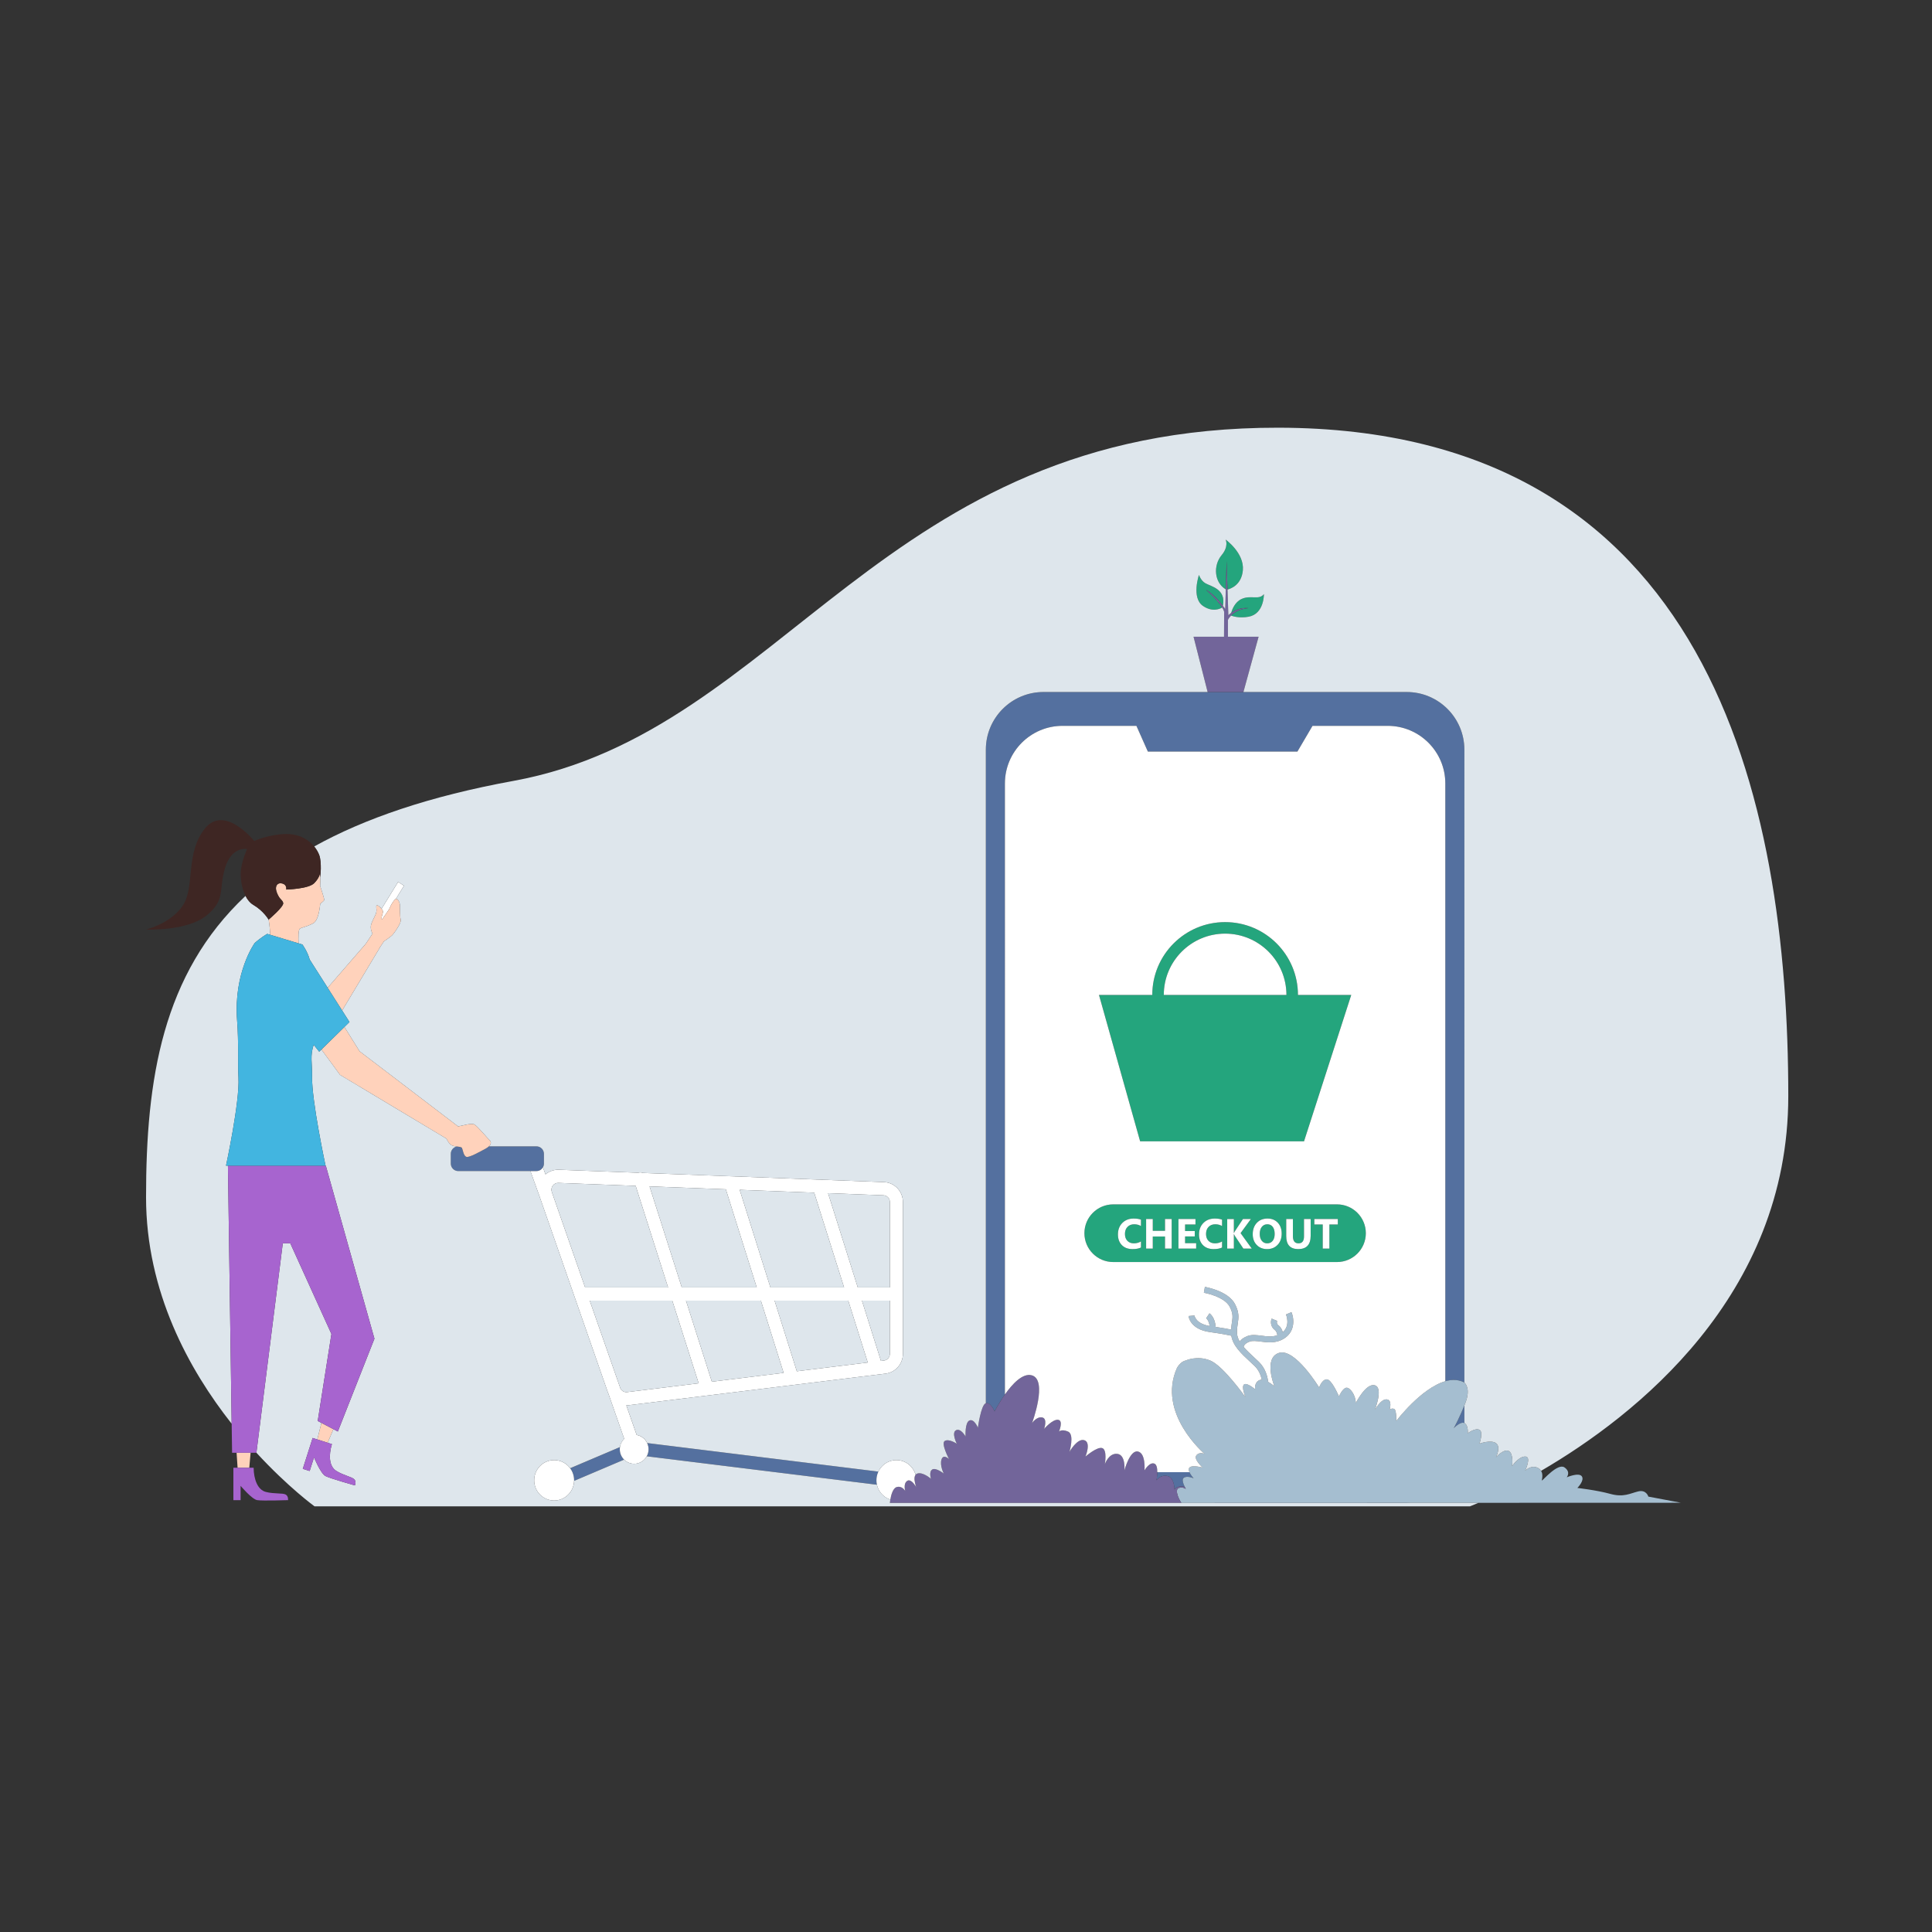
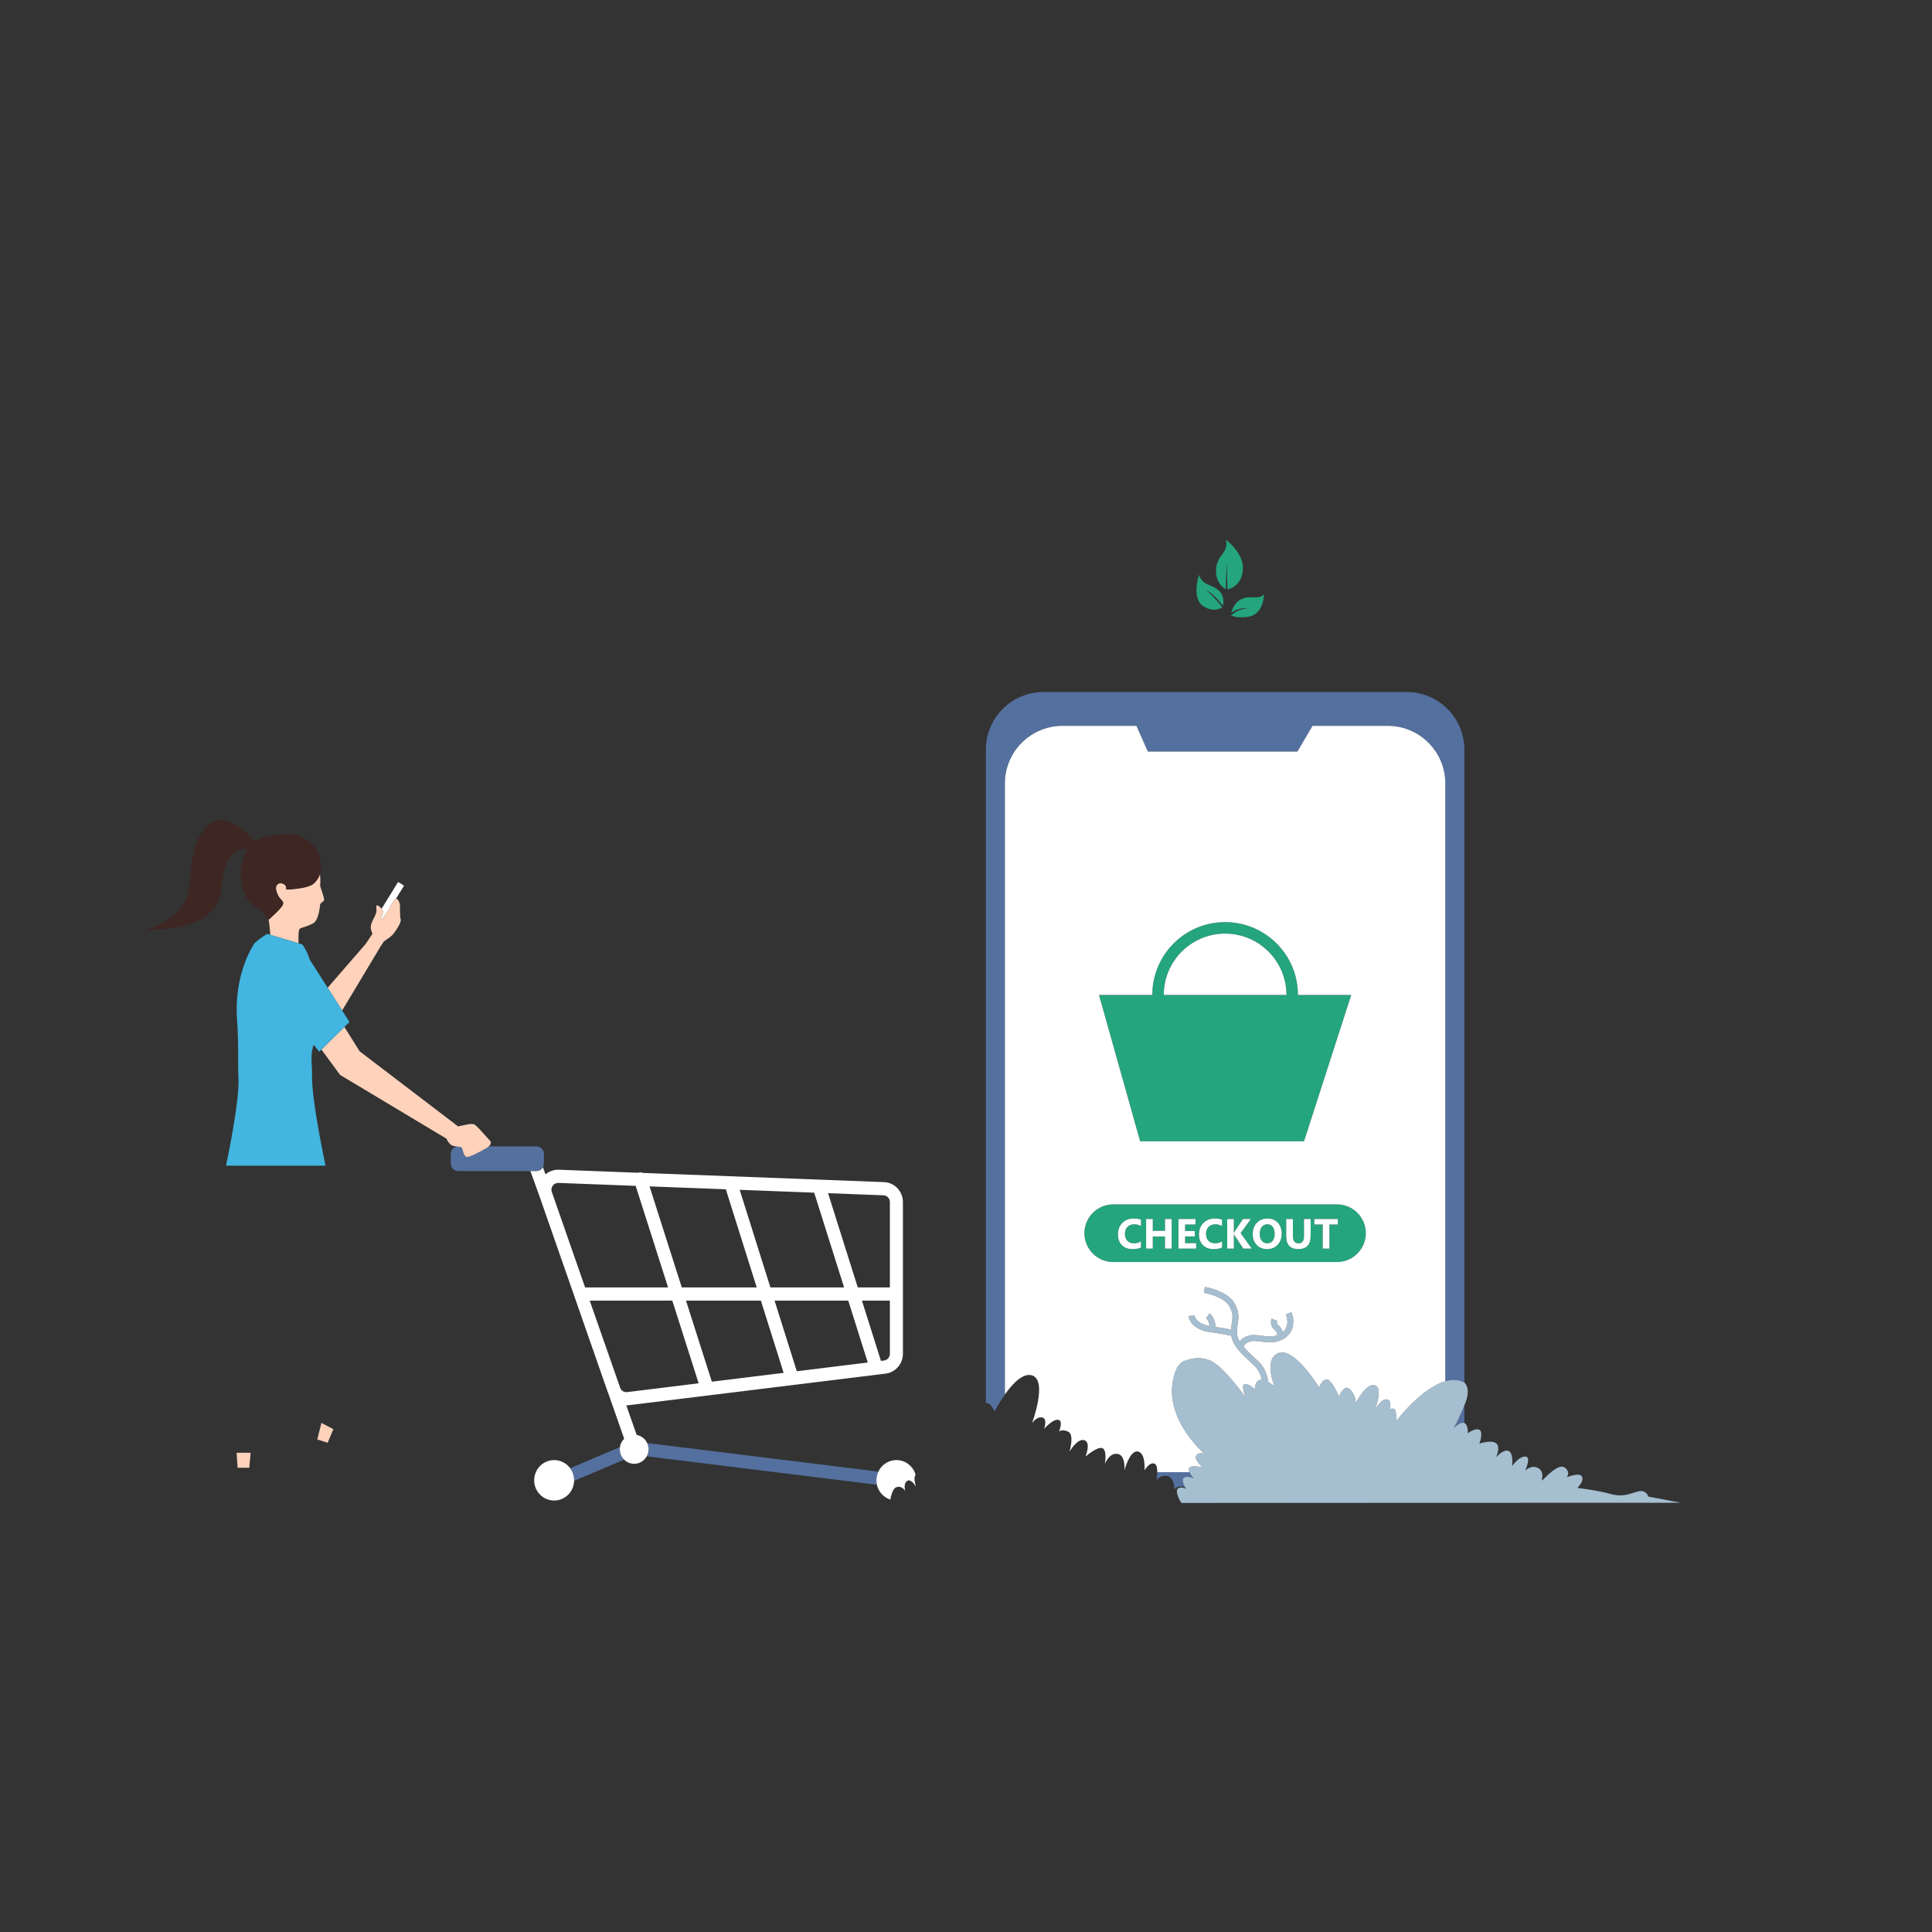
<svg xmlns="http://www.w3.org/2000/svg" version="1.1" id="Layer_1" x="0px" y="0px" viewBox="0 0 595.28 595.28" enable-background="new 0 0 595.28 595.28" xml:space="preserve">
  <rect x="0" y="0" width="595.28" height="595.28" fill="#333333" stroke="none" />
  <path id="color_x5F_10" fill="#54709f" d="M191.339,448.32c0.23,0.535,0.56,1.014,0.966,1.416l-15.423,6.55  c0.002-0.061,0.009-0.12,0.009-0.181c0-1.395-0.458-2.678-1.222-3.716l15.356-6.521c0,0,0,0,0,0  c-0.014,0.098-0.027,0.197-0.035,0.297c-0.011,0.12-0.019,0.242-0.019,0.365c0,0.156,0.008,0.31,0.024,0.462  c0.004,0.035,0.011,0.068,0.015,0.102c0.015,0.117,0.03,0.234,0.053,0.349c0.006,0.028,0.015,0.055,0.021,0.083  c0.027,0.119,0.055,0.237,0.091,0.352c0.005,0.017,0.013,0.034,0.019,0.051c0.04,0.125,0.084,0.247,0.135,0.367  C191.332,448.306,191.336,448.313,191.339,448.32z M165.299,353.213h-14.685c-0.272,0.259-0.618,0.509-1.045,0.735  c-1.47,0.778-4.902,2.747-5.83,2.507s-1.12-2.17-1.395-2.73c-0.154-0.314-0.826-0.378-1.566-0.47  c-1.072,0.195-1.887,1.14-1.887,2.283v2.966c0,1.284,1.028,2.324,2.295,2.324h24.112c1.267,0,2.295-1.041,2.295-2.324v-2.966  C167.594,354.253,166.567,353.213,165.299,353.213z M199.409,444.629c0,0.001,0,0.001,0.001,0.002  c0.061,0.132,0.115,0.269,0.164,0.408c0.012,0.035,0.023,0.071,0.034,0.107c0.034,0.107,0.065,0.215,0.091,0.325  c0.011,0.045,0.021,0.091,0.031,0.137c0.022,0.107,0.04,0.216,0.054,0.326c0.006,0.045,0.013,0.088,0.018,0.133  c0.016,0.153,0.026,0.307,0.026,0.465c0,0.181-0.014,0.359-0.034,0.534c-0.006,0.05-0.015,0.098-0.022,0.147  c-0.02,0.131-0.044,0.259-0.075,0.386c-0.011,0.046-0.022,0.092-0.035,0.138c-0.04,0.147-0.088,0.291-0.142,0.431  c-0.007,0.018-0.012,0.036-0.019,0.054c-0.068,0.169-0.145,0.332-0.232,0.489c0,0,0,0,0,0l70.928,8.761  c-0.097-0.44-0.153-0.896-0.153-1.366c0-0.96,0.221-1.866,0.604-2.678L199.409,444.629z M381.94,463.083h51.49  c0.31,0,0.618-0.008,0.924-0.024l-52.461,0.018C381.92,463.08,381.94,463.083,381.94,463.083z M433.43,213.224H321.525  c-9.813,0-17.767,7.955-17.767,17.767v201.372c1.43-0.465,2.693,2.509,2.693,2.509s1.293-2.541,3.179-5.204V241.41  c0-9.813,7.955-17.767,17.767-17.767h22.755l3.523,7.928h46.081l4.651-7.928h23.151c9.813,0,17.768,7.955,17.768,17.767v184.166  c1.991-0.568,3.968-0.573,5.783,0.342c0,0,0.034,0.024,0.089,0.072V230.991C451.197,221.178,443.243,213.224,433.43,213.224z   M356.581,453.601c-0.013,1.274-0.254,2.52-0.254,2.52s1.091-1.766,3.325-1.351c2.234,0.416,2.234,4.208,2.234,4.208  s0.416-1.091,2.338-0.987c0.292,0.016,0.566,0.075,0.83,0.16c-0.381-0.787-0.91-2.118-0.441-2.665c0.686-0.8,2.401-0.343,3.163,0  c0,0-0.87-0.951-1.28-1.885H356.581z M451.197,438.467v-5.424c-1.641,4.143-3.29,7.022-3.29,7.022S449.969,437.887,451.197,438.467z  " />
  <path id="color_x5F_9" fill="#24a57d" d="M369.417,177.141c0,0,0.543,1.746,2.004,2.581c1.709,0.977,6.407,1.772,5.388,6.931  c-1.027-1.352-3.053-3.756-5.262-4.948c0,0,3.544,3.08,5.034,5.483c-0.569,0.347-2.974,1.562-5.952-0.515  C367.038,184.168,369.417,177.141,369.417,177.141z M379.338,188.843c2.645-1.9,5.358-1.46,5.358-1.46  c-2.786,0.214-4.457,1.352-5.38,2.29c0.559,0.213,2.605,0.871,5.443,0.34c4.782-0.895,4.669-6.944,4.669-6.944  c-1.559,1.976-4.063,0.139-6.958,1.531C380.522,185.536,379.668,187.688,379.338,188.843z M377.687,181.584l0.247-8.73l0.285,8.783  c1.044-0.259,4.304-1.423,4.724-5.903c0.501-5.344-5.302-9.477-5.302-9.477s1.043,2.051-1.211,4.759  C373.688,174.313,374.17,179.533,377.687,181.584z M390.494,377.217c-0.719,0-1.29,0.27-1.713,0.809  c-0.423,0.539-0.635,1.254-0.635,2.142c0,0.901,0.212,1.614,0.635,2.139c0.423,0.525,0.977,0.787,1.663,0.787  c0.706,0,1.267-0.254,1.682-0.765c0.415-0.51,0.622-1.217,0.622-2.122c0-0.944-0.201-1.678-0.603-2.202  C391.742,377.479,391.192,377.217,390.494,377.217z M420.834,379.971c0,4.907-3.978,8.884-8.884,8.884h-68.943  c-4.907,0-8.884-3.978-8.884-8.884c0-4.907,3.978-8.884,8.884-8.884h68.943C416.856,371.087,420.834,375.064,420.834,379.971z   M351.552,375.789c-0.609-0.225-1.358-0.337-2.247-0.337c-1.434,0-2.601,0.453-3.5,1.358c-0.899,0.905-1.349,2.086-1.349,3.541  c0,1.367,0.4,2.46,1.199,3.281c0.8,0.821,1.898,1.232,3.294,1.232c1.07,0,1.938-0.161,2.602-0.483v-1.872  c-0.664,0.39-1.396,0.584-2.196,0.584c-0.837,0-1.504-0.261-1.999-0.784c-0.495-0.522-0.743-1.224-0.743-2.104  c0-0.918,0.262-1.646,0.787-2.183c0.525-0.538,1.214-0.806,2.069-0.806c0.779,0,1.472,0.182,2.082,0.546V375.789z M361.015,375.605  h-2.056v3.63h-3.77v-3.63h-2.05v9.101h2.05V381h3.77v3.706h2.056V375.605z M368.554,383.043h-3.408v-2.082h2.977v-1.663h-2.977  v-2.024h3.199v-1.669h-5.249v9.101h5.458V383.043z M376.538,375.789c-0.609-0.225-1.358-0.337-2.247-0.337  c-1.434,0-2.601,0.453-3.5,1.358c-0.899,0.905-1.349,2.086-1.349,3.541c0,1.367,0.4,2.46,1.199,3.281  c0.8,0.821,1.898,1.232,3.294,1.232c1.07,0,1.938-0.161,2.602-0.483v-1.872c-0.664,0.39-1.396,0.584-2.196,0.584  c-0.837,0-1.504-0.261-1.999-0.784c-0.495-0.522-0.743-1.224-0.743-2.104c0-0.918,0.262-1.646,0.787-2.183  c0.525-0.538,1.214-0.806,2.069-0.806c0.779,0,1.472,0.182,2.082,0.546V375.789z M385.69,384.706l-3.446-4.76l3.173-4.341h-2.443  l-2.513,3.796c-0.118,0.22-0.203,0.389-0.254,0.508h-0.032v-4.303h-2.05v9.101h2.05v-4.455h0.032  c0.11,0.258,0.191,0.425,0.242,0.501l2.653,3.954H385.69z M394.905,380.092c0-1.392-0.401-2.513-1.203-3.364  c-0.802-0.85-1.852-1.276-3.151-1.276c-1.375,0-2.479,0.444-3.313,1.333s-1.251,2.052-1.251,3.49c0,1.363,0.41,2.468,1.232,3.316  c0.821,0.848,1.883,1.272,3.185,1.272c1.337,0,2.421-0.438,3.252-1.314C394.489,382.675,394.905,381.522,394.905,380.092z   M403.834,375.605h-2.05v5.357c0,1.422-0.565,2.132-1.694,2.132c-1.151,0-1.726-0.736-1.726-2.208v-5.28h-2.057v5.255  c0,2.67,1.235,4.005,3.707,4.005c2.547,0,3.82-1.367,3.82-4.1V375.605z M412.205,375.605h-7.235v1.669h2.583v7.431h2.056v-7.431  h2.595V375.605z M351.293,351.656l-12.677-45.096h16.417c0-12.396,10.049-22.444,22.444-22.444  c12.395,0,22.444,10.049,22.444,22.444h16.417l-14.547,45.096H351.293z M358.584,306.56h37.787c0-10.435-8.459-18.894-18.894-18.894  S358.584,296.125,358.584,306.56z" />
  <path id="color_x5F_8" fill="#a5bed0" d="M507.883,461.126c0,0-0.61-2.21-3.125-1.6c-2.515,0.61-4.496,1.905-8.611,0.762  c-4.115-1.143-10.136-1.829-10.136-1.829s2.286-2.286,1.372-3.582s-4.649,0.305-4.649,0.305s1.372-1.6-0.686-3.048  c-2.058-1.448-6.706,4.039-6.935,4.039c-0.229,0,0.914-2.591-1.143-3.81c-2.058-1.219-4.039,0.762-4.039,0.762s2.058-4.344,0-4.344  c-2.058,0-4.039,2.972-4.039,2.972s0.533-3.81-0.991-4.649c-1.524-0.838-3.963,1.905-3.963,1.905s1.6-3.201,0-4.344  c-1.6-1.143-5.106,0.152-5.106,0.152s1.296-3.582,0-4.268s-3.592,1.067-3.592,1.067s0.239-2.439-0.981-3.125  c-1.219-0.686-3.353,1.573-3.353,1.573s1.905-3.325,3.658-7.974c1.753-4.649-0.457-6.173-0.457-6.173  c-8.611-4.344-20.881,11.888-20.881,11.888s0.076-3.277-0.61-3.658c-0.686-0.381-1.448,0.152-1.448,0.152s0.914-2.972-0.914-3.125  c-1.829-0.152-3.658,3.277-3.658,3.277s2.743-6.859,0-7.621c-2.743-0.762-5.868,5.487-5.868,5.487c0-2.515-1.829-4.953-2.972-4.725  c-1.143,0.229-2.21,2.667-2.21,2.667s-2.21-5.258-3.734-5.258c-1.524,0-2.362,2.515-2.362,2.515s-7.392-12.193-12.346-10.669  c-4.953,1.524-1.448,10.288-1.448,10.288s-0.86-0.767-1.913-1.356c-0.209-1.697-0.866-4.215-2.86-6.158  c-0.502-0.489-1.03-0.979-1.562-1.471c-1.106-1.025-2.228-2.066-3.144-3.141c0.064-0.353,0.38-1.11,1.864-1.646  c0.901-0.325,2.072-0.172,3.429,0.005c2.125,0.277,4.77,0.623,7.277-1.014c3.46-2.26,2.933-6.259,2.171-8.057l-1.684,0.714  c0.062,0.146,1.398,3.4-1.002,5.447c-0.19-0.716-0.571-1.526-1.335-2.11c-0.678-0.519-0.447-1.232-0.394-1.369l-0.848-0.343  l-0.843-0.355c-0.306,0.726-0.496,2.396,0.973,3.52c0.539,0.412,0.717,1.121,0.774,1.611c-1.59,0.568-3.243,0.354-4.854,0.144  c-1.526-0.2-2.969-0.388-4.287,0.088c-1.258,0.454-2.006,1.081-2.449,1.696c-0.479-0.824-0.786-1.672-0.823-2.55  c-0.049-1.19,0.091-2.108,0.227-2.996c0.264-1.725,0.514-3.356-0.863-6c-2.091-4.015-8.977-5.23-9.269-5.28l-0.308,1.803  c0.063,0.011,6.283,1.113,7.954,4.322c1.101,2.114,0.923,3.273,0.678,4.878c-0.098,0.638-0.2,1.343-0.238,2.159  c-0.914-0.194-2.434-0.482-4.76-0.829c-0.217-2.984-1.729-4.074-1.909-4.193l-1.025,1.514c0.039,0.028,0.839,0.637,1.071,2.4  c-4.293-0.719-4.657-3.142-4.67-3.248l-1.82,0.18c0.015,0.166,0.441,4.086,6.576,4.938c3.678,0.511,5.697,0.919,6.598,1.124  c0.468,3.09,3.118,5.549,5.688,7.931c0.52,0.482,1.037,0.961,1.529,1.44c1.292,1.259,1.891,2.869,2.167,4.185  c-0.244-0.007-0.477,0.027-0.691,0.114c-1.677,0.686-1.372,2.82-1.372,2.82s-2.591-2.21-3.429-1.448s0.457,3.887,0.457,3.887  s-6.782-9.602-10.822-11.279c-4.039-1.677-7.621,0-7.621,0c-1.6,0.305-2.658,2.286-2.658,2.286  c-6.239,14.022,8.526,26.482,8.526,26.482s-1.638-0.762-2.553,0.457c-0.914,1.219,1.981,3.772,1.981,3.772s-3.277-0.953-4.115,0  c-0.838,0.953,1.296,3.277,1.296,3.277c-0.762-0.343-2.477-0.8-3.163,0c-0.686,0.8,0.762,3.277,0.762,3.277  c-1.524-0.991-2.591,0-2.591,0c-0.686,1.524,1.228,4.32,1.228,4.32l153.931-0.052L507.883,461.126z" />
-   <path id="color_x5F_7" fill="#72659a" d="M387.792,196.191l-4.676,17.033h-11.021l-4.342-17.033h9.392l0.037-7.681  c-0.543-2.38-5.636-6.805-5.636-6.805c3.173,1.712,5.97,5.928,5.97,5.928l0.418-14.778l0.543,16.699  c2.881-2.714,6.22-2.171,6.22-2.171c-4.884,0.376-6.345,3.59-6.345,3.59v5.218H387.792z M362.784,458.763c0,0,1.067-0.991,2.591,0  c0,0-0.145-0.248-0.321-0.612c-0.264-0.085-0.538-0.144-0.83-0.16c-1.922-0.104-2.338,0.987-2.338,0.987s0-3.793-2.234-4.208  c-2.234-0.416-3.325,1.351-3.325,1.351s0.883-4.52-0.623-5.143c-1.507-0.623-3.065,2.078-3.065,2.078s0.468-5.299-2.026-5.819  c-2.494-0.52-4.156,5.819-4.156,5.819s0.468-4.78-2.182-5.092c-2.65-0.312-3.845,3.169-3.845,3.169s0.779-4.364-0.779-4.936  c-1.559-0.572-5.195,2.598-5.195,2.598s1.818-4.364-0.364-5.04c-2.182-0.675-4.572,3.585-4.572,3.585s1.611-5.351-0.416-6.234  s-2.806,0-2.806,0s1.455-3.481-0.312-3.637c-1.767-0.156-4.271,2.806-4.271,2.806s1.154-3.221-0.612-3.533  c-1.766-0.312-3.117,1.766-3.117,1.766s4.988-13.404-0.104-14.755c-5.092-1.351-11.43,11.118-11.43,11.118s-1.299-3.065-2.753-2.494  c-1.455,0.572-2.39,7.533-2.39,7.533s-1.143-2.857-2.598-2.234c-1.455,0.623-1.195,4.936-1.195,4.936s-1.507-2.702-2.961-1.922  c-1.455,0.779,0.26,4.156,0.26,4.156s-2.39-1.611-3.689-0.883c-1.299,0.727,1.299,5.611,1.299,5.611s-1.766-1.714-2.338,0.156  c-0.571,1.87,0.727,4.312,0.727,4.312s-2.494-1.974-3.585-1.247c-1.091,0.727-0.364,2.857-0.364,2.857s-2.546-2.234-4.26-1.611  s-0.26,4.26-0.26,4.26s-1.507-2.857-2.806-2.026c-1.299,0.831-0.623,3.117-0.623,3.117s-0.935-1.714-2.65-1.195  c-1.714,0.52-2.078,4.884-2.078,4.884h89.824C364.011,463.083,362.098,460.287,362.784,458.763z M364.011,463.083h17.929  c0,0-0.021-0.003-0.047-0.006L364.011,463.083z" />
  <path id="color_x5F_6" fill="#FFFFFF" d="M122.665,271.734l1.818,1.163l-2.512,4.078c-0.021,0.008-0.041,0.013-0.062,0.025  c-0.633,0.363-1.667,2.208-1.791,2.683c-0.124,0.475-2.446,3.665-2.446,3.665s-0.174-0.294-0.051-0.896  c0.123-0.602,0.574-1.467,0.229-2.052c-0.069-0.117-0.169-0.253-0.282-0.392L122.665,271.734z M170.738,449.876  c-3.398,0-6.153,2.79-6.153,6.231c0,3.441,2.755,6.231,6.153,6.231c3.398,0,6.153-2.79,6.153-6.231  C176.891,452.665,174.136,449.876,170.738,449.876z M199.828,446.531c0,2.477-1.983,4.485-4.429,4.485  c-2.446,0-4.429-2.008-4.429-4.485c0-1.265,0.519-2.406,1.352-3.221l-4.856-13.888c-0.076-0.169-0.147-0.341-0.209-0.519  l-21.022-60.286c0-0.001,0-0.002-0.001-0.002l-2.804-7.787h1.869c0.85,0,1.591-0.47,1.988-1.166l0.784,2.178  c1.141-0.965,2.606-1.483,4.129-1.429l24.455,0.931c0.009-0.003,0.018-0.007,0.027-0.01c0.479-0.157,0.973-0.12,1.402,0.065  l74.267,2.829c3.283,0.125,5.854,2.829,5.854,6.156v46.743c0,3.111-2.3,5.74-5.35,6.115l-79.129,9.729  c-0.249,0.031-0.497,0.045-0.742,0.046l3.183,9.105C198.247,442.488,199.828,444.32,199.828,446.531z M241.449,423.001  l-7.007-22.253h-23.076l7.966,24.972L241.449,423.001z M267.376,419.814l-6.013-19.065H238.66l6.849,21.753L267.376,419.814z   M274.187,400.749h-8.607l5.856,18.566l0.935-0.115c1.035-0.127,1.816-1.02,1.816-2.076V400.749z M255.138,367.64l9.159,29.04h9.89  v-26.3c0-1.129-0.873-2.048-1.987-2.09L255.138,367.64z M227.908,366.603l9.47,30.077h22.7l-9.211-29.202L227.908,366.603z   M200.137,365.545l9.931,31.135h23.093l-9.521-30.24L200.137,365.545z M180.282,396.68h25.564l-9.983-31.298l-23.814-0.907  c-0.688-0.028-1.329,0.283-1.741,0.85c-0.412,0.567-0.515,1.273-0.284,1.936L180.282,396.68z M193.242,428.928l22.027-2.708  l-8.125-25.471h-25.441l9.469,27.083C191.569,428.591,192.382,429.035,193.242,428.928z M377.478,287.666  c-10.435,0-18.894,8.459-18.894,18.894h37.787C396.371,296.125,387.912,287.666,377.478,287.666z M282.109,454.397  c-0.734-2.609-3.101-4.521-5.913-4.521c-3.398,0-6.153,2.79-6.153,6.231c0,2.781,1.8,5.134,4.283,5.936  c0.224-1.325,0.764-3.487,1.939-3.843c1.715-0.52,2.65,1.195,2.65,1.195s-0.675-2.286,0.623-3.117  c0.978-0.626,2.073,0.838,2.555,1.601c0.017-0.057,0.029-0.116,0.044-0.174C281.863,456.819,281.482,455.183,282.109,454.397z   M401.784,380.961c0,1.422-0.565,2.132-1.694,2.132c-1.151,0-1.726-0.736-1.726-2.208v-5.28h-2.057v5.255  c0,2.67,1.235,4.005,3.707,4.005c2.547,0,3.82-1.367,3.82-4.1v-5.16h-2.05V380.961z M393.702,376.728  c0.802,0.851,1.203,1.972,1.203,3.364c0,1.43-0.416,2.583-1.248,3.459c-0.831,0.875-1.915,1.314-3.252,1.314  c-1.303,0-2.365-0.424-3.185-1.272c-0.821-0.849-1.232-1.954-1.232-3.316c0-1.438,0.417-2.602,1.251-3.49s1.937-1.333,3.313-1.333  C391.85,375.453,392.9,375.878,393.702,376.728z M392.747,380.206c0-0.944-0.201-1.678-0.603-2.202  c-0.402-0.525-0.952-0.787-1.65-0.787c-0.719,0-1.29,0.27-1.713,0.809c-0.423,0.539-0.635,1.254-0.635,2.142  c0,0.901,0.212,1.614,0.635,2.139c0.423,0.525,0.977,0.787,1.663,0.787c0.706,0,1.267-0.254,1.682-0.765  C392.539,381.819,392.747,381.112,392.747,380.206z M445.326,241.41v184.166c-7.455,2.126-15.098,12.23-15.098,12.23  s0.076-3.277-0.61-3.658s-1.448,0.152-1.448,0.152s0.914-2.972-0.914-3.125c-1.829-0.152-3.658,3.277-3.658,3.277  s2.744-6.859,0-7.621c-2.743-0.762-5.868,5.487-5.868,5.487c0-2.515-1.829-4.953-2.972-4.725c-1.143,0.229-2.21,2.667-2.21,2.667  s-2.21-5.258-3.734-5.258s-2.362,2.515-2.362,2.515s-7.392-12.193-12.346-10.669c-4.954,1.524-1.448,10.288-1.448,10.288  s-0.86-0.767-1.913-1.356c-0.209-1.697-0.866-4.215-2.86-6.158c-0.502-0.489-1.03-0.979-1.562-1.471  c-1.106-1.025-2.228-2.066-3.144-3.141c0.064-0.353,0.379-1.11,1.864-1.646c0.901-0.325,2.072-0.172,3.429,0.005  c2.125,0.277,4.77,0.623,7.277-1.014c3.46-2.26,2.933-6.259,2.171-8.057l-1.684,0.714c0.062,0.146,1.398,3.4-1.002,5.447  c-0.19-0.717-0.571-1.526-1.335-2.11c-0.678-0.519-0.447-1.232-0.394-1.369l-0.848-0.343l-0.843-0.355  c-0.306,0.726-0.496,2.396,0.973,3.52c0.539,0.413,0.717,1.121,0.774,1.611c-1.59,0.568-3.243,0.354-4.854,0.144  c-1.526-0.2-2.969-0.388-4.287,0.088c-1.258,0.454-2.006,1.081-2.449,1.696c-0.479-0.824-0.786-1.672-0.823-2.55  c-0.049-1.19,0.091-2.108,0.227-2.996c0.264-1.725,0.514-3.356-0.863-6c-2.091-4.015-8.977-5.23-9.269-5.28l-0.308,1.803  c0.062,0.011,6.283,1.113,7.954,4.322c1.101,2.114,0.923,3.273,0.677,4.878c-0.098,0.638-0.2,1.343-0.238,2.159  c-0.914-0.194-2.434-0.482-4.76-0.829c-0.217-2.984-1.729-4.074-1.909-4.193l-1.025,1.514c0.039,0.028,0.839,0.637,1.071,2.4  c-4.293-0.719-4.657-3.142-4.67-3.248l-1.82,0.18c0.015,0.166,0.441,4.086,6.577,4.938c3.678,0.511,5.697,0.919,6.598,1.124  c0.469,3.09,3.118,5.549,5.688,7.931c0.52,0.482,1.037,0.961,1.529,1.44c1.292,1.259,1.891,2.869,2.167,4.185  c-0.244-0.007-0.477,0.027-0.691,0.114c-1.677,0.686-1.372,2.82-1.372,2.82s-2.591-2.21-3.429-1.448  c-0.838,0.762,0.457,3.887,0.457,3.887s-6.782-9.602-10.821-11.279c-4.039-1.677-7.621,0-7.621,0  c-1.6,0.305-2.658,2.286-2.658,2.286c-6.239,14.022,8.526,26.482,8.526,26.482s-1.638-0.762-2.553,0.457  c-0.914,1.219,1.981,3.772,1.981,3.772s-3.277-0.953-4.115,0c-0.302,0.343-0.216,0.865,0.015,1.392h-9.914  c0.012-1.152-0.162-2.327-0.878-2.623c-1.507-0.623-3.065,2.078-3.065,2.078s0.468-5.299-2.026-5.819  c-2.494-0.52-4.156,5.819-4.156,5.819s0.468-4.78-2.182-5.092c-2.65-0.312-3.845,3.169-3.845,3.169s0.779-4.364-0.779-4.936  c-1.559-0.572-5.195,2.598-5.195,2.598s1.818-4.364-0.364-5.04c-2.182-0.675-4.572,3.585-4.572,3.585s1.611-5.351-0.416-6.234  s-2.806,0-2.806,0s1.455-3.481-0.312-3.637c-1.767-0.156-4.271,2.806-4.271,2.806s1.154-3.221-0.612-3.533  c-1.766-0.312-3.117,1.766-3.117,1.766s4.988-13.404-0.104-14.755c-2.793-0.741-5.96,2.677-8.251,5.914V241.41  c0-9.813,7.955-17.767,17.767-17.767h22.755l3.523,7.928h46.081l4.651-7.928h23.151C437.371,223.643,445.326,231.597,445.326,241.41  z M338.616,306.56l12.677,45.096h50.499l14.547-45.096h-16.417c0-12.396-10.049-22.444-22.444-22.444  c-12.396,0-22.444,10.049-22.444,22.444H338.616z M420.834,379.971c0-4.907-3.978-8.884-8.884-8.884h-68.943  c-4.907,0-8.884,3.978-8.884,8.884c0,4.907,3.978,8.884,8.884,8.884h68.943C416.856,388.855,420.834,384.877,420.834,379.971z   M404.97,377.274h2.583v7.431h2.056v-7.431h2.595v-1.669h-7.235V377.274z M385.417,375.605h-2.443l-2.513,3.796  c-0.118,0.22-0.203,0.389-0.254,0.508h-0.032v-4.303h-2.05v9.101h2.05v-4.455h0.032c0.11,0.258,0.191,0.425,0.242,0.501l2.653,3.954  h2.589l-3.446-4.76L385.417,375.605z M370.791,376.811c-0.899,0.905-1.349,2.086-1.349,3.541c0,1.367,0.4,2.46,1.199,3.281  c0.8,0.821,1.898,1.232,3.294,1.232c1.07,0,1.938-0.161,2.602-0.483v-1.872c-0.664,0.39-1.396,0.584-2.196,0.584  c-0.837,0-1.504-0.261-1.999-0.784c-0.495-0.522-0.743-1.224-0.743-2.104c0-0.918,0.262-1.646,0.787-2.183  c0.525-0.538,1.214-0.806,2.069-0.806c0.779,0,1.472,0.182,2.082,0.546v-1.973c-0.609-0.225-1.358-0.337-2.247-0.337  C372.857,375.453,371.69,375.906,370.791,376.811z M345.806,376.811c-0.899,0.905-1.349,2.086-1.349,3.541  c0,1.367,0.4,2.46,1.199,3.281c0.8,0.821,1.898,1.232,3.294,1.232c1.07,0,1.938-0.161,2.602-0.483v-1.872  c-0.664,0.39-1.396,0.584-2.196,0.584c-0.837,0-1.504-0.261-1.999-0.784c-0.495-0.522-0.743-1.224-0.743-2.104  c0-0.918,0.262-1.646,0.787-2.183c0.525-0.538,1.214-0.806,2.069-0.806c0.779,0,1.472,0.182,2.082,0.546v-1.973  c-0.609-0.225-1.358-0.337-2.247-0.337C347.871,375.453,346.705,375.906,345.806,376.811z M358.959,379.235h-3.77v-3.63h-2.05v9.101  h2.05V381h3.77v3.706h2.056v-9.101h-2.056V379.235z M365.146,380.961h2.977v-1.663h-2.977v-2.024h3.199v-1.669h-5.249v9.101h5.458  v-1.663h-3.408V380.961z" />
  <path id="color_x5F_5" fill="#FFD2BB" d="M98.647,278.645c-0.045,0.4-0.422,4.978-2.178,5.867c-2.442,1.237-3.378,1.156-4.09,1.645  c-0.47,0.323-0.454,2.833-0.39,4.503l-8.721-2.634c-0.061-1.116-0.201-3.007-0.504-4.677l0.001,0.002c0,0,4.79-4.034,4.496-5.141  c-0.295-1.106-1.033-0.885-1.918-3.07c-0.885-2.185,0.221-3.347,1.696-2.904c1.475,0.442,1.141,1.844,1.141,1.844  s6.899-0.148,8.669-1.991c1.512-1.575,1.703-2.75,1.727-3.061c0.011,0.094,0.026,0.184,0.036,0.28l0.053,0.641  c0.062,0.945,0.065,1.953-0.018,3.051c0,0,1.206,3.558,1.245,4.223C99.919,277.695,98.692,278.245,98.647,278.645z M73.205,452.241  h3.601l0.411-4.626h-4.321L73.205,452.241z M117.065,291.94l-0.023-0.016l1.251-1.874c0,0,1.803-1.205,2.458-1.807  c0.655-0.602,3.014-3.946,2.716-4.905c-0.298-0.959-0.185-3.748-0.241-4.496c-0.056-0.747-0.685-2.206-1.318-1.843  c-0.633,0.363-1.667,2.208-1.791,2.683c-0.124,0.475-2.446,3.665-2.446,3.665s-0.174-0.294-0.051-0.896  c0.123-0.602,0.574-1.467,0.229-2.052c-0.345-0.585-1.373-1.626-1.759-1.428c-0.386,0.199,0.049,0.933-0.127,1.994  c-0.176,1.061-1.142,2.394-1.59,3.806c-0.448,1.412,0.395,2.925,0.395,2.925l-2.084,3.123l-11.727,13.525l4.464,7.008  L117.065,291.94z M150.916,351.38c-0.761-0.727-3.567-4.096-4.63-4.848c-0.903-0.639-3.658,0.296-5.137,0.531l-30.352-23.15  l-4.676-7.486l-7.083,6.942l5.733,7.817l32.786,19.651c0.302,0.623,0.882,1.65,1.573,2.019c1.018,0.543,2.943,0.309,3.217,0.869  c0.274,0.56,0.467,2.49,1.395,2.73s4.359-1.729,5.83-2.507C151.04,353.17,151.676,352.106,150.916,351.38z M97.765,443.515  l3.19,1.026l1.77-4.189l-3.688-1.933L97.765,443.515z" />
-   <path id="color_x5F_4" fill="#dee6ec" d="M369.111,447.99c0.364-0.216,0.764-0.264,1.115-0.239  C369.876,447.726,369.475,447.775,369.111,447.99z M370.477,447.781c0.177,0.029,0.33,0.07,0.448,0.108  C370.807,447.851,370.653,447.81,370.477,447.781z M365.299,419.211c0,0,1.693-0.792,4.064-0.743  C366.992,418.419,365.299,419.211,365.299,419.211c-0.9,0.171-1.629,0.873-2.094,1.455  C363.67,420.085,364.399,419.383,365.299,419.211z M369.588,451.973c0.05,0.01,0.099,0.02,0.147,0.029  C369.687,451.992,369.638,451.982,369.588,451.973z M370.212,452.109c-0.095-0.023-0.205-0.049-0.327-0.075  C370.006,452.06,370.116,452.086,370.212,452.109z M370.595,452.209c0,0-0.554-0.489-1.101-1.141  C370.041,451.721,370.595,452.209,370.595,452.209c0,0-0.089-0.026-0.24-0.064C370.506,452.184,370.595,452.209,370.595,452.209z   M366.985,451.906c-0.047,0.015-0.092,0.032-0.136,0.05C366.893,451.938,366.938,451.921,366.985,451.906z M368.719,451.836  c0.143,0.016,0.284,0.036,0.421,0.057C369.003,451.872,368.862,451.853,368.719,451.836z M362.641,421.498  c0,0,0.202-0.379,0.564-0.831C362.843,421.118,362.641,421.498,362.641,421.498c-6.239,14.022,8.525,26.482,8.526,26.482l0,0  C371.167,447.98,356.402,435.52,362.641,421.498z M383.741,430.49c0,0-0.392-0.555-1.04-1.416  C383.349,429.935,383.741,430.49,383.741,430.49s-0.035-0.085-0.09-0.229C383.706,430.405,383.741,430.49,383.741,430.49z   M370.673,418.583c-0.209-0.032-0.414-0.057-0.616-0.075C370.259,418.526,370.465,418.551,370.673,418.583z M381.973,428.119  c-0.164-0.212-0.337-0.434-0.518-0.663C381.636,427.686,381.809,427.907,381.973,428.119z M367.977,451.786  c-0.057-0.001-0.115,0-0.171,0.001C367.862,451.786,367.919,451.786,367.977,451.786z M383.57,430.041  c-0.012-0.035-0.025-0.071-0.039-0.109C383.545,429.97,383.558,430.007,383.57,430.041z M372.92,419.211  c-0.738-0.306-1.461-0.5-2.15-0.613C371.459,418.711,372.181,418.905,372.92,419.211c0.379,0.157,0.781,0.384,1.2,0.666  C373.701,419.595,373.298,419.369,372.92,419.211z M378.562,424.004c0.997,1.109,1.943,2.254,2.747,3.268  C380.504,426.257,379.559,425.113,378.562,424.004z M378.562,424.004c-1.467-1.632-3.045-3.186-4.442-4.126  C375.517,420.818,377.094,422.371,378.562,424.004z M364.501,455.68c-0.02,0.051-0.037,0.105-0.048,0.162  C364.464,455.785,364.481,455.731,364.501,455.68z M364.723,457.387c-0.024-0.064-0.048-0.129-0.07-0.195  C364.675,457.257,364.699,457.322,364.723,457.387z M364.747,457.45c0.03,0.076,0.06,0.152,0.091,0.225  C364.807,457.601,364.776,457.526,364.747,457.45z M364.936,457.899c-0.024-0.054-0.048-0.109-0.073-0.165  C364.887,457.79,364.912,457.845,364.936,457.899z M364.613,455.486c-0.038,0.045-0.068,0.096-0.093,0.151  C364.545,455.583,364.575,455.531,364.613,455.486c0.3-0.35,0.797-0.459,1.325-0.443  C365.41,455.027,364.913,455.136,364.613,455.486z M364.444,456.347c0.009,0.077,0.022,0.155,0.038,0.235  C364.467,456.502,364.453,456.423,364.444,456.347z M365.37,458.755c-0.001-0.002-0.001-0.002-0.002-0.004  C365.368,458.752,365.369,458.754,365.37,458.755z M364.544,456.841c-0.018-0.068-0.035-0.135-0.049-0.202  C364.51,456.706,364.526,456.773,364.544,456.841z M364.558,456.892c0.023,0.081,0.048,0.162,0.075,0.242  C364.606,457.054,364.581,456.973,364.558,456.892z M366.394,455.085c0.093,0.014,0.184,0.031,0.275,0.05  C366.579,455.116,366.487,455.099,366.394,455.085z M367.762,455.471c0.008,0.009,0.014,0.015,0.014,0.015c0,0,0,0,0,0  S367.77,455.48,367.762,455.471z M383.101,426.876c0.044-0.108,0.104-0.201,0.182-0.272c0.079-0.071,0.173-0.117,0.278-0.14  c-0.106,0.023-0.2,0.069-0.278,0.14C383.205,426.675,383.145,426.767,383.101,426.876z M365.328,458.68  c0.01,0.017,0.018,0.033,0.025,0.044C365.346,458.713,365.337,458.697,365.328,458.68z M367.308,455.307  c-0.036-0.012-0.072-0.023-0.109-0.035C367.235,455.283,367.272,455.295,367.308,455.307z M365.267,458.569  c0.011,0.021,0.022,0.04,0.031,0.058C365.289,458.609,365.278,458.589,365.267,458.569z M364.43,456.119  c0.001,0.062,0.004,0.125,0.011,0.191C364.434,456.245,364.431,456.181,364.43,456.119z M365.174,458.391  c0.022,0.043,0.043,0.083,0.062,0.119C365.217,458.474,365.196,458.434,365.174,458.391z M365.141,458.326  c-0.019-0.038-0.039-0.078-0.059-0.119C365.102,458.248,365.121,458.288,365.141,458.326z M314.133,424.787  c-0.025,0.018-0.05,0.036-0.075,0.054C314.083,424.823,314.108,424.804,314.133,424.787z M313.867,424.983  c-0.023,0.017-0.046,0.035-0.069,0.053C313.821,425.018,313.844,425,313.867,424.983z M313.541,425.241  c0.019-0.016,0.039-0.032,0.058-0.047C313.58,425.209,313.56,425.225,313.541,425.241z M430.035,435.02  c0.012,0.054,0.022,0.111,0.033,0.168C430.057,435.13,430.046,435.074,430.035,435.02z M314.661,424.438  c-0.023,0.014-0.046,0.029-0.07,0.044C314.614,424.467,314.637,424.452,314.661,424.438z M314.322,424.656  c0.025-0.017,0.05-0.034,0.075-0.051C314.372,424.622,314.347,424.639,314.322,424.656z M428.871,434.027  c0.231-0.035,0.494-0.02,0.747,0.121c0.129,0.071,0.23,0.245,0.311,0.479c-0.081-0.234-0.182-0.408-0.311-0.479  C429.365,434.008,429.103,433.992,428.871,434.027z M313.043,425.672c-0.004,0.003-0.007,0.007-0.011,0.01  C313.036,425.678,313.04,425.675,313.043,425.672z M313.285,425.457c0.014-0.012,0.028-0.024,0.041-0.035  C313.313,425.433,313.299,425.445,313.285,425.457z M317.012,423.655c0.036-0.001,0.072-0.002,0.108-0.002  C317.084,423.652,317.048,423.654,317.012,423.655z M316.079,423.8c-0.036,0.01-0.073,0.02-0.109,0.031  C316.007,423.82,316.043,423.81,316.079,423.8z M315.45,424.025c0.027-0.012,0.055-0.022,0.082-0.034  C315.505,424.003,315.478,424.013,315.45,424.025z M315.19,424.146c0.005-0.002,0.01-0.005,0.015-0.007  C315.2,424.141,315.195,424.143,315.19,424.146z M315.811,423.885c-0.034,0.012-0.067,0.023-0.101,0.035  C315.744,423.908,315.778,423.896,315.811,423.885z M316.751,423.67c0.037-0.004,0.074-0.007,0.111-0.01  C316.825,423.663,316.788,423.667,316.751,423.67z M316.342,423.735c-0.037,0.008-0.074,0.016-0.112,0.025  C316.268,423.751,316.305,423.743,316.342,423.735z M316.491,423.706c0.037-0.006,0.075-0.012,0.112-0.018  C316.566,423.693,316.528,423.699,316.491,423.706z M396.843,417.155c-0.116-0.051-0.231-0.098-0.346-0.141  C396.613,417.058,396.728,417.104,396.843,417.155z M388.776,425.118c-0.047-0.224-0.104-0.457-0.172-0.694  C388.671,424.661,388.728,424.894,388.776,425.118c-0.061-0.002-0.121-0.001-0.181,0.003  C388.654,425.117,388.714,425.116,388.776,425.118z M383.789,426.444c0.16,0.005,0.337,0.044,0.522,0.106  C384.125,426.488,383.949,426.449,383.789,426.444z M390.08,423.045c0.28,0.745,0.46,1.468,0.572,2.113  C390.539,424.512,390.36,423.789,390.08,423.045z M391.474,420.731c-0.001,0.02-0.003,0.039-0.004,0.059  C391.471,420.77,391.473,420.751,391.474,420.731z M396.088,416.879c-0.687-0.195-1.354-0.223-1.982-0.03  c-1.576,0.485-2.293,1.703-2.542,3.138c0.249-1.435,0.967-2.653,2.542-3.138C394.734,416.656,395.401,416.684,396.088,416.879z   M384.31,426.551c0.093,0.031,0.187,0.068,0.283,0.11C384.498,426.619,384.403,426.582,384.31,426.551z M388.085,425.232  c-0.105,0.043-0.202,0.091-0.292,0.145C387.883,425.323,387.98,425.275,388.085,425.232c0.026-0.011,0.053-0.018,0.079-0.027  C388.138,425.214,388.111,425.221,388.085,425.232z M387.652,425.475c-0.117,0.084-0.226,0.173-0.317,0.272  C387.427,425.648,387.535,425.558,387.652,425.475z M423.598,426.832L423.598,426.832c-2.743-0.762-5.867,5.486-5.868,5.487  c0,0,0,0,0,0C417.73,432.319,420.854,426.07,423.598,426.832z M428.204,434.278c-0.022,0.014-0.034,0.022-0.034,0.022l0,0  C428.17,434.301,428.182,434.292,428.204,434.278z M425.795,431.711c-1.228,0.929-2.193,2.734-2.197,2.742c0,0,0,0.001,0,0.001  S424.564,432.642,425.795,431.711z M428.204,434.278c0.033-0.021,0.09-0.054,0.164-0.09  C428.294,434.224,428.238,434.258,428.204,434.278z M430.228,437.806L430.228,437.806c0,0,0.011-0.015,0.03-0.039  C430.239,437.791,430.228,437.806,430.228,437.806z M408.813,425.003c-0.283,0-0.543,0.087-0.778,0.229  C408.271,425.091,408.53,425.003,408.813,425.003c0.244,0,0.505,0.136,0.772,0.362C409.319,425.139,409.057,425.003,408.813,425.003  z M413.493,428.625c-0.066,0.089-0.129,0.178-0.189,0.269C413.364,428.804,413.427,428.714,413.493,428.625z M413.168,429.104  c-0.377,0.604-0.62,1.158-0.621,1.158l0,0C412.548,430.262,412.791,429.708,413.168,429.104z M416.609,428.84  c-0.589-0.841-1.299-1.356-1.851-1.246c-0.286,0.057-0.567,0.252-0.828,0.513c0.261-0.261,0.542-0.456,0.828-0.513  C415.309,427.484,416.02,427.999,416.609,428.84z M366.291,452.672c0.001-0.006,0.001-0.011,0.001-0.017  C366.292,452.661,366.292,452.667,366.291,452.672z M392.032,408.974c0.059,0.095,0.124,0.188,0.198,0.28  C392.157,409.162,392.091,409.069,392.032,408.974z M398.388,405.999c-0.026-0.166-0.056-0.327-0.09-0.482  C398.333,405.672,398.363,405.833,398.388,405.999z M395.234,410.46C395.234,410.46,395.234,410.46,395.234,410.46  c-0.047-0.179-0.107-0.364-0.181-0.55C395.127,410.095,395.186,410.28,395.234,410.46z M397.92,404.299  c0.143,0.337,0.278,0.752,0.379,1.218C398.197,405.051,398.062,404.636,397.92,404.299L397.92,404.299z M396.658,407.023  c-0.008-0.204-0.027-0.4-0.052-0.583C396.631,406.624,396.65,406.819,396.658,407.023z M392.619,411.662  c0.032-0.006,0.064-0.012,0.095-0.018C392.683,411.65,392.651,411.656,392.619,411.662z M393.206,410.285  c0.221,0.371,0.317,0.798,0.356,1.128C393.523,411.083,393.427,410.656,393.206,410.285z M396.308,405.205  c0.085,0.241,0.221,0.684,0.297,1.235C396.53,405.889,396.393,405.445,396.308,405.205z M398.423,406.251  c0.021,0.174,0.037,0.352,0.047,0.533C398.46,406.603,398.445,406.425,398.423,406.251z M393.899,408.349  c-0.381-0.292-0.475-0.645-0.475-0.923C393.424,407.705,393.517,408.058,393.899,408.349c0.573,0.438,0.931,1.003,1.154,1.56  C394.829,409.352,394.472,408.788,393.899,408.349z M384.539,413.575c0.151-0.073,0.318-0.143,0.504-0.21  c0.338-0.122,0.714-0.176,1.123-0.188c-0.409,0.011-0.785,0.066-1.123,0.188C384.857,413.432,384.689,413.503,384.539,413.575z   M384.421,411.645c-1.258,0.454-2.006,1.081-2.449,1.696c-0.033-0.057-0.063-0.114-0.095-0.171c0.031,0.057,0.062,0.115,0.095,0.171  C382.416,412.726,383.163,412.1,384.421,411.645c0.824-0.298,1.696-0.336,2.607-0.274  C386.118,411.309,385.245,411.347,384.421,411.645z M381.376,407.794c-0.051,0.333-0.103,0.67-0.145,1.024  C381.274,408.464,381.325,408.127,381.376,407.794c0.083-0.539,0.164-1.069,0.194-1.624  C381.54,406.725,381.459,407.255,381.376,407.794z M389.314,411.634c-0.202-0.025-0.404-0.051-0.606-0.077  c-0.572-0.075-1.133-0.148-1.68-0.186c0.547,0.037,1.107,0.111,1.68,0.186C388.91,411.583,389.111,411.61,389.314,411.634z   M392.166,406.43l0.491,0.207l0.848,0.343c-0.023,0.06-0.08,0.229-0.081,0.443c0.001-0.214,0.058-0.383,0.081-0.443l-0.848-0.343  L392.166,406.43z M391.815,406.282c-0.223,0.529-0.381,1.56,0.117,2.516C391.433,407.843,391.592,406.812,391.815,406.282  L391.815,406.282z M383.179,415.011c0.69,0.809,1.496,1.599,2.325,2.377C384.675,416.61,383.868,415.82,383.179,415.011  c0.01-0.055,0.027-0.12,0.052-0.191C383.206,414.892,383.188,414.957,383.179,415.011z M98.032,270.548  c-0.046,0.081-0.097,0.164-0.152,0.249C97.935,270.712,97.986,270.629,98.032,270.548z M97.402,271.461  c-0.056,0.07-0.116,0.141-0.178,0.213C97.285,271.603,97.345,271.531,97.402,271.461z M455.505,463.052  c-1.678,0.725-2.612,1.082-2.612,1.082H96.922c0,0-8.111-5.869-17.92-16.528l8.13-64.531h2.305l12.678,27.948l-4.221,26.795  l1.143,0.599l-1.272,5.097l1.47,0.473l-2.907-0.927l-3.03,9.504l2.116,0.675l1.338-4.195c0,0,2.049,4.989,3.526,5.746  c1.476,0.757,9.058,2.888,9.058,2.888s0.552-1.133-0.189-1.887c-0.741-0.754-3.277-1.181-5.53-2.581  c-2.253-1.4-2.38-4.849-1.348-8.255l-1.311-0.418l1.768-4.185l-3.45-1.808l4.82,2.526l11.274-28.604l-14.983-53.304H70.229  l1.151,79.511c-13.115-16.62-26.372-40.626-26.38-69.77c-0.01-36.269,5.014-68.773,30.653-92.864  c0.602,1.191,1.394,2.184,2.39,2.763c3.17,1.843,4.722,4.547,4.724,4.55l0,0l-0.001-0.002c0.303,1.67,0.444,3.561,0.504,4.677  l8.721,2.634c-0.064-1.67-0.08-4.18,0.39-4.503c0.711-0.489,1.647-0.408,4.09-1.645c1.756-0.889,2.133-5.467,2.178-5.867  c0.044-0.4,1.272-0.951,1.245-1.422c-0.039-0.665-1.245-4.223-1.245-4.223c0.083-1.098,0.079-2.106,0.018-3.051l-0.053-0.641  c-0.01-0.094-0.024-0.183-0.035-0.275c0.005-0.059,0.005-0.093,0.005-0.093l0.115,1.391c0,0,0.507-4.68-0.354-6.912  c-0.344-0.89-0.862-1.782-1.542-2.607c15.526-8.629,35.565-15.488,61.377-20.203c83.393-15.231,113.282-109.026,235.714-108.829  C526.845,131.994,550.997,246.406,551,337.701c0.002,61.673-47.248,98.638-76.167,115.486c-0.191-0.307-0.467-0.591-0.862-0.825  c-2.058-1.219-4.039,0.762-4.039,0.762s2.058-4.344,0-4.344c-2.058,0-4.039,2.972-4.039,2.972s0.533-3.81-0.991-4.649  s-3.963,1.905-3.963,1.905s1.6-3.201,0-4.344c-1.6-1.143-5.106,0.152-5.106,0.152s1.296-3.582,0-4.268s-3.592,1.067-3.592,1.067  s0.239-2.439-0.981-3.125c-0.021-0.012-0.042-0.02-0.064-0.03v-5.419c0.123-0.311,0.246-0.628,0.368-0.952  c1.538-4.078,0.026-5.751-0.368-6.101V230.991c0-9.813-7.955-17.767-17.767-17.767h-50.313l4.676-17.033h-9.441v-5.218  c0,0,0.271-0.593,0.965-1.3c0.559,0.213,2.605,0.871,5.443,0.34c4.782-0.895,4.669-6.944,4.669-6.944  c-1.559,1.976-4.063,0.139-6.958,1.531c-1.947,0.936-2.802,3.088-3.132,4.243c-0.289,0.208-0.578,0.443-0.862,0.711l-0.257-7.915  c1.044-0.259,4.304-1.423,4.724-5.903c0.501-5.344-5.302-9.477-5.302-9.477s1.043,2.051-1.211,4.759  c-2.743,3.295-2.261,8.515,1.256,10.567l0.247-8.73l-0.418,14.778c0,0-0.259-0.39-0.707-0.98c1.019-5.159-3.679-5.955-5.388-6.931  c-1.461-0.835-2.004-2.581-2.004-2.581s-2.38,7.027,1.211,9.532c2.978,2.078,5.383,0.862,5.952,0.515  c-1.07-1.727-3.202-3.803-4.316-4.835c1.422,1.316,4.503,4.335,4.918,6.156l-0.037,7.681h-9.392l4.342,17.033h-50.57  c-9.813,0-17.767,7.955-17.767,17.767v201.368c-0.02,0.007-0.04,0.011-0.06,0.019c-1.455,0.572-2.39,7.533-2.39,7.533  s-1.143-2.857-2.598-2.234c-1.455,0.623-1.195,4.936-1.195,4.936s-1.507-2.702-2.961-1.922c-1.455,0.779,0.26,4.156,0.26,4.156  s-2.39-1.611-3.689-0.883c-1.299,0.727,1.299,5.611,1.299,5.611s-1.766-1.714-2.338,0.156c-0.571,1.87,0.727,4.312,0.727,4.312  s-2.494-1.974-3.585-1.247c-1.091,0.727-0.364,2.857-0.364,2.857s-2.546-2.234-4.26-1.611c-0.21,0.076-0.372,0.198-0.495,0.353  c-0.735-2.609-3.101-4.52-5.912-4.52c-2.451,0-4.567,1.452-5.556,3.552l-71.231-8.799c0,0,0,0.001,0,0.001  c-0.603-1.298-1.802-2.256-3.242-2.512l-3.183-9.105c0.245,0,0.493-0.015,0.742-0.046l79.129-9.729  c3.05-0.375,5.35-3.004,5.35-6.115V370.38c0-3.327-2.572-6.031-5.854-6.156l-74.267-2.829c-0.429-0.185-0.923-0.222-1.402-0.065  c-0.009,0.003-0.018,0.007-0.027,0.01L172.2,360.41c-1.524-0.054-2.988,0.464-4.129,1.429l-0.784-2.178  c0.194-0.341,0.307-0.736,0.307-1.159v-2.966c0-1.284-1.028-2.324-2.295-2.324h-14.676c0.666-0.632,0.832-1.317,0.293-1.833  c-0.761-0.727-3.567-4.096-4.63-4.848c-0.903-0.639-3.658,0.296-5.137,0.531l-30.352-23.15l-4.676-7.486l-1.496,1.467l3.055-2.995  l-12.261-19.249c-0.623-2.396-2.236-4.629-2.236-4.629l-10.844-3.275c0,0-1.869,1.035-3.875,2.828c0,0-6.541,9.067-5.409,23.832  c0.538,7.011,0.177,13.287,0.42,17.655c0.413,7.438-3.837,27.1-3.837,27.1h30.67c0,0-4.299-19.984-4.161-27.559  c0.071-3.927-0.676-6.43,0.52-9.663l1.685,2.104l0.687-0.673l5.733,7.817l32.786,19.651c0.302,0.623,0.882,1.65,1.573,2.019  c0.51,0.272,1.249,0.349,1.893,0.429c-0.08-0.01-0.16-0.02-0.242-0.03c-1.072,0.195-1.887,1.14-1.887,2.282v2.966  c0,1.284,1.028,2.324,2.295,2.324h22.243l2.804,7.787c0,0.001,0.001,0.002,0.001,0.002l21.022,60.286  c0.062,0.178,0.133,0.35,0.209,0.519l4.856,13.888c-0.684,0.67-1.151,1.561-1.298,2.559v0l-15.35,6.519  c-1.122-1.524-2.915-2.512-4.937-2.512c-3.398,0-6.153,2.79-6.153,6.231c0,3.441,2.755,6.231,6.153,6.231  c3.339,0,6.055-2.694,6.148-6.052l15.419-6.548c0.798,0.79,1.889,1.279,3.094,1.279c1.664,0,3.113-0.931,3.869-2.305l70.928,8.761  c0.479,2.164,2.066,3.904,4.13,4.57c-0.103,0.609-0.139,1.041-0.139,1.041h89.824h0l0,0h0.05h17.879h51.49  c0.31,0,0.617-0.008,0.923-0.024L455.505,463.052z M100.957,304.345l4.464,7.008l11.644-19.413l-0.023-0.016l1.251-1.874  c0,0,1.803-1.205,2.458-1.807c0.655-0.602,3.014-3.946,2.716-4.905c-0.298-0.959-0.185-3.748-0.241-4.496  c-0.056-0.747-0.685-2.206-1.318-1.843c0.021-0.012,0.042-0.017,0.062-0.025l2.512-4.078l-1.818-1.163l-5.095,8.272  c-0.452-0.559-1.17-1.193-1.479-1.034c-0.386,0.199,0.049,0.933-0.127,1.994c-0.176,1.061-1.142,2.394-1.59,3.806  c-0.448,1.412,0.395,2.925,0.395,2.925l-2.084,3.123L100.957,304.345z M97.697,271.07c0.05-0.071,0.097-0.14,0.141-0.208  C97.793,270.93,97.747,270.999,97.697,271.07z M97.632,271.16c-0.048,0.066-0.099,0.133-0.151,0.2  C97.534,271.293,97.584,271.226,97.632,271.16z M97.142,271.771c-0.09,0.103-0.185,0.207-0.287,0.313  C96.956,271.978,97.051,271.874,97.142,271.771z M88.181,274.081L88.181,274.081c0,0,0.072-0.309-0.002-0.682  C88.253,273.772,88.181,274.081,88.181,274.081z M87.262,278.211c-0.258-0.968-0.855-0.92-1.593-2.356  C86.407,277.291,87.004,277.243,87.262,278.211c0.009,0.035,0.013,0.073,0.013,0.113C87.275,278.284,87.271,278.246,87.262,278.211z   M362.932,460.978c0.404,1.12,1.079,2.105,1.079,2.105h0C364.011,463.083,363.337,462.097,362.932,460.978z M385.08,419.493  c0.251,0.232,0.501,0.464,0.747,0.695C385.58,419.957,385.331,419.726,385.08,419.493c-0.724-0.671-1.452-1.348-2.137-2.043  C383.628,418.146,384.356,418.823,385.08,419.493z M392.657,427.137L392.657,427.137c-0.001-0.001-0.337-0.3-0.845-0.668  C392.321,426.837,392.657,427.137,392.657,427.137z M98.492,269.479c-0.011,0.041-0.024,0.083-0.038,0.128  C98.469,269.562,98.481,269.519,98.492,269.479z M98.526,269.342c-0.007,0.03-0.014,0.06-0.022,0.094  C98.512,269.403,98.519,269.372,98.526,269.342z M386.713,428.051L386.713,428.051c0,0-0.171-1.2,0.45-2.09  C386.542,426.851,386.713,428.05,386.713,428.051z M98.288,270.045c-0.067,0.152-0.15,0.318-0.251,0.495  C98.138,270.362,98.221,270.197,98.288,270.045z M381.582,405.835c0.002-0.119,0-0.24-0.004-0.363  C381.583,405.594,381.584,405.715,381.582,405.835z M98.442,269.645c-0.017,0.05-0.035,0.103-0.055,0.158  C98.407,269.748,98.426,269.696,98.442,269.645z M364.967,457.968c0.029,0.064,0.058,0.125,0.087,0.184c0,0.001,0,0.001,0.001,0.002  C365.026,458.094,364.997,458.032,364.967,457.968z M98.293,270.034c0.03-0.069,0.057-0.135,0.082-0.199  C98.35,269.899,98.323,269.965,98.293,270.034z M380.825,414.952c-0.078-0.113-0.152-0.227-0.225-0.342  C380.673,414.725,380.747,414.839,380.825,414.952z M381.85,416.277c0.146,0.169,0.296,0.336,0.449,0.502  C382.146,416.613,381.996,416.445,381.85,416.277z M386.608,420.933L386.608,420.933c0.485,0.472,0.872,0.994,1.181,1.53  C387.48,421.927,387.093,421.405,386.608,420.933z M379.392,411.563C379.392,411.563,379.392,411.563,379.392,411.563  c0.13,0.86,0.434,1.67,0.854,2.445C379.826,413.233,379.522,412.423,379.392,411.563z M388.197,423.276  c-0.118-0.272-0.253-0.544-0.408-0.813C387.944,422.732,388.079,423.004,388.197,423.276z M377.811,411.239  c0.194,0.036,0.372,0.071,0.537,0.103C378.183,411.31,378.005,411.276,377.811,411.239z M368.037,405.321L368.037,405.321  c0.01,0.076,0.2,1.349,1.9,2.326C368.237,406.67,368.047,405.397,368.037,405.321z M377.071,411.104  c0.045,0.008,0.089,0.016,0.133,0.024C377.16,411.12,377.116,411.112,377.071,411.104z M366.326,452.489  c-0.001,0.004-0.003,0.007-0.004,0.011C366.323,452.497,366.325,452.493,366.326,452.489z M369.937,407.647  c0.148,0.085,0.307,0.168,0.479,0.247C370.244,407.815,370.085,407.732,369.937,407.647z M378.991,409.606  c0.121,0.025,0.234,0.048,0.339,0.07c0.001-0.014,0.002-0.026,0.003-0.04c-0.001,0.014-0.002,0.026-0.003,0.04  C379.225,409.654,379.112,409.63,378.991,409.606z M364.43,456.065c0.002-0.071,0.007-0.139,0.018-0.204  C364.437,455.926,364.432,455.995,364.43,456.065z M314.883,424.308c0.013-0.007,0.026-0.016,0.04-0.023  C314.91,424.293,314.897,424.301,314.883,424.308z M387.317,419.081c-0.114-0.108-0.227-0.215-0.342-0.323  C387.09,418.866,387.203,418.974,387.317,419.081z M392.824,413.481c0.059-0.01,0.118-0.021,0.177-0.032  C392.942,413.461,392.883,413.472,392.824,413.481z M386.586,413.18c0.575,0.02,1.207,0.102,1.885,0.191  c0.398,0.052,0.815,0.106,1.246,0.15c-0.431-0.043-0.847-0.098-1.246-0.15C387.793,413.282,387.161,413.199,386.586,413.18z   M391.525,413.601c-0.161,0.004-0.32,0.005-0.479,0.002C391.205,413.606,391.365,413.605,391.525,413.601z M366.377,452.365  c0.006-0.011,0.011-0.022,0.017-0.032C366.388,452.343,366.382,452.354,366.377,452.365z M374.442,399.331  c-0.378-0.148-0.749-0.279-1.099-0.392C373.694,399.052,374.064,399.183,374.442,399.331z M370.857,408.079  c-0.155-0.059-0.303-0.121-0.441-0.185C370.554,407.958,370.703,408.019,370.857,408.079z M372.661,404.655  C372.661,404.655,372.661,404.655,372.661,404.655l-0.607,0.897L372.661,404.655z M374.84,399.493  c0.196,0.083,0.392,0.17,0.588,0.263C375.233,399.663,375.036,399.576,374.84,399.493z M375.876,399.978  c0.099,0.051,0.197,0.104,0.295,0.158C376.073,400.082,375.975,400.029,375.876,399.978z M371.896,406.434  c0.037,0.045,0.075,0.095,0.116,0.153C371.972,406.529,371.933,406.479,371.896,406.434z M373.344,398.939  c-0.337-0.109-0.654-0.201-0.941-0.28C372.69,398.738,373.007,398.83,373.344,398.939z M372.707,408.569  c-0.131-0.991-0.441-1.618-0.694-1.981C372.266,406.951,372.576,407.577,372.707,408.569c-0.154-0.026-0.302-0.054-0.446-0.084  C372.405,408.514,372.553,408.543,372.707,408.569z M374.57,408.847c-0.216-2.96-1.704-4.056-1.903-4.189  C372.866,404.792,374.355,405.887,374.57,408.847c1.018,0.152,1.881,0.292,2.607,0.419  C376.451,409.14,375.588,408.999,374.57,408.847z M381.127,403.182c-0.154-0.432-0.355-0.892-0.614-1.388  c-0.784-1.505-2.243-2.617-3.775-3.422c1.532,0.804,2.991,1.916,3.775,3.422C380.771,402.29,380.972,402.751,381.127,403.182z   M378.696,409.547c-0.111-0.022-0.227-0.045-0.35-0.068C378.469,409.502,378.585,409.525,378.696,409.547z M371.128,408.177  c0.19,0.065,0.391,0.126,0.604,0.182C371.519,408.303,371.318,408.242,371.128,408.177z M371.228,396.612l0.017-0.097  c0.137,0.023,1.723,0.303,3.584,1.007c-1.862-0.704-3.447-0.983-3.584-1.007L371.228,396.612z M379.637,407.057  c-0.022,0.15-0.045,0.303-0.069,0.461c-0.062,0.407-0.125,0.845-0.173,1.318c0.048-0.473,0.111-0.911,0.173-1.318  C379.593,407.36,379.616,407.207,379.637,407.057z M379.687,406.689c0.003-0.021,0.005-0.042,0.008-0.063  C379.692,406.647,379.689,406.668,379.687,406.689z M374.828,397.521c0.621,0.235,1.272,0.516,1.91,0.852  C376.1,398.038,375.449,397.756,374.828,397.521z M390.152,413.559c0.283,0.022,0.572,0.037,0.865,0.043  C390.724,413.597,390.436,413.581,390.152,413.559z M275.648,458.597c0.009-0.01,0.018-0.02,0.028-0.029  C275.666,458.577,275.657,458.587,275.648,458.597z M275.885,458.393c-0.015,0.011-0.03,0.02-0.045,0.032  C275.855,458.414,275.87,458.404,275.885,458.393z M270.083,455.406c0.001-0.01,0.002-0.019,0.004-0.029  C270.086,455.387,270.084,455.396,270.083,455.406z M270.078,456.731c0.007,0.064,0.015,0.128,0.023,0.191  C270.093,456.858,270.084,456.795,270.078,456.731z M276.074,458.278c-0.018,0.009-0.035,0.019-0.053,0.029  C276.039,458.297,276.057,458.287,276.074,458.278z M279.909,456.135c0.001,0,0.003,0,0.004,0  C279.912,456.135,279.91,456.135,279.909,456.135z M279.703,456.194c0.014-0.006,0.027-0.011,0.041-0.016  C279.731,456.183,279.717,456.188,279.703,456.194z M270.044,456.106c0,0.146,0.007,0.29,0.017,0.434  C270.051,456.397,270.044,456.252,270.044,456.106z M270.053,455.76c0.001-0.02,0.003-0.04,0.005-0.061  C270.057,455.72,270.055,455.74,270.053,455.76z M272.371,419.2c1.035-0.127,1.816-1.02,1.816-2.076v-16.375h-8.607l5.856,18.566  L272.371,419.2z M211.367,400.749l7.966,24.972l22.117-2.719l-7.007-22.253H211.367z M274.187,370.38  c0-1.129-0.873-2.048-1.987-2.09l-17.062-0.65l9.159,29.04h9.89V370.38z M267.376,419.814l-6.013-19.065H238.66l6.849,21.754  L267.376,419.814z M199.269,448.71C199.269,448.71,199.269,448.71,199.269,448.71C199.269,448.71,199.269,448.71,199.269,448.71  C199.269,448.71,199.269,448.71,199.269,448.71z M199.697,447.599c-0.004,0.016-0.008,0.032-0.012,0.048  C199.688,447.631,199.693,447.615,199.697,447.599C199.697,447.598,199.697,447.599,199.697,447.599z M199.81,446.891  c0.01-0.119,0.018-0.238,0.018-0.36C199.828,446.653,199.819,446.772,199.81,446.891z M280.118,456.13  c-0.014-0.001-0.028-0.002-0.043-0.002C280.089,456.129,280.104,456.129,280.118,456.13z M282.137,457.704  c-0.015,0.058-0.027,0.116-0.044,0.173c0.158,0.251,0.251,0.426,0.251,0.426S282.25,458.066,282.137,457.704z M281.771,455.771  c0,0.007,0,0.013,0.001,0.02C281.772,455.784,281.772,455.778,281.771,455.771z M227.908,366.603l9.47,30.077h22.7l-9.211-29.202  L227.908,366.603z M280.29,456.158c-0.003-0.001-0.006-0.002-0.009-0.003C280.284,456.156,280.287,456.158,280.29,456.158z   M281.841,456.467c0.001,0.008,0.003,0.016,0.004,0.024C281.844,456.483,281.842,456.475,281.841,456.467z M281.774,457.409  c-0.008-0.011-0.016-0.022-0.024-0.033C281.758,457.387,281.766,457.398,281.774,457.409z M281.885,456.714  c-0.002-0.008-0.003-0.016-0.005-0.024C281.882,456.697,281.883,456.706,281.885,456.714z M281.854,454.923  c0.001-0.004,0.003-0.009,0.004-0.013C281.857,454.915,281.855,454.919,281.854,454.923z M282.032,457.339  c0,0.001,0,0.001,0.001,0.002C282.032,457.341,282.032,457.34,282.032,457.339z M281.989,457.717  c0.004,0.006,0.008,0.012,0.012,0.019C281.998,457.73,281.993,457.724,281.989,457.717z M280.661,456.315  c-0.005-0.003-0.009-0.006-0.014-0.009C280.652,456.309,280.656,456.312,280.661,456.315z M281.015,456.568  c-0.005-0.004-0.01-0.009-0.015-0.014C281.004,456.559,281.009,456.564,281.015,456.568z M281.636,457.227  c-0.003-0.004-0.006-0.008-0.009-0.012C281.63,457.22,281.633,457.223,281.636,457.227z M280.489,456.228  c-0.014-0.006-0.029-0.012-0.043-0.018C280.46,456.216,280.475,456.222,280.489,456.228z M280.849,456.438  c-0.014-0.01-0.028-0.02-0.042-0.03C280.821,456.418,280.835,456.428,280.849,456.438z M281.5,457.062  c-0.011-0.013-0.022-0.026-0.033-0.039C281.478,457.036,281.489,457.049,281.5,457.062z M281.149,456.689  c0.013,0.013,0.026,0.025,0.04,0.038C281.176,456.714,281.163,456.702,281.149,456.689z M281.328,456.868  c0.005,0.005,0.009,0.01,0.014,0.016C281.338,456.879,281.333,456.874,281.328,456.868z M281.916,454.738  c0.002-0.005,0.004-0.011,0.006-0.016C281.92,454.727,281.918,454.733,281.916,454.738z M275.52,458.74  c-0.015,0.018-0.029,0.036-0.044,0.055C275.491,458.776,275.505,458.758,275.52,458.74z M275.362,458.952  c-0.009,0.014-0.019,0.027-0.028,0.041C275.343,458.979,275.353,458.966,275.362,458.952z M200.137,365.545l9.931,31.135h23.093  l-9.521-30.24L200.137,365.545z M275.173,459.264c0.01-0.019,0.02-0.039,0.031-0.057  C275.194,459.226,275.184,459.245,275.173,459.264z M191.53,448.711C191.53,448.711,191.53,448.711,191.53,448.711  C191.53,448.711,191.53,448.711,191.53,448.711z M191.339,448.32c-0.001-0.002-0.002-0.004-0.003-0.007  C191.337,448.316,191.339,448.319,191.339,448.32C191.34,448.321,191.339,448.321,191.339,448.32z M191.178,447.887  c-0.001-0.002-0.002-0.004-0.002-0.007c0,0,0,0,0,0C191.176,447.882,191.177,447.884,191.178,447.887z M275.047,459.514  c0.011-0.023,0.022-0.046,0.033-0.069C275.069,459.468,275.058,459.491,275.047,459.514z M176.872,455.636  c-0.002-0.027-0.004-0.054-0.006-0.081C176.868,455.582,176.87,455.609,176.872,455.636z M274.427,461.506  c-0.001,0.007-0.003,0.013-0.004,0.02C274.424,461.519,274.426,461.513,274.427,461.506z M274.494,461.201  c-0.003,0.011-0.005,0.023-0.008,0.034C274.488,461.224,274.491,461.213,274.494,461.201z M274.566,460.904  c-0.005,0.021-0.011,0.043-0.016,0.064C274.555,460.947,274.561,460.926,274.566,460.904z M274.376,461.767  c-0.002,0.011-0.004,0.022-0.006,0.033C274.371,461.789,274.374,461.778,274.376,461.767z M274.838,460.019  c-0.008,0.023-0.016,0.046-0.025,0.069C274.822,460.065,274.83,460.042,274.838,460.019z M274.938,459.76  c0.002-0.005,0.004-0.01,0.007-0.015C274.943,459.75,274.94,459.755,274.938,459.76z M274.721,460.361  c0.007-0.021,0.014-0.042,0.021-0.064C274.735,460.319,274.728,460.34,274.721,460.361z M274.635,460.651  c0.002-0.006,0.003-0.012,0.005-0.019C274.638,460.638,274.636,460.644,274.635,460.651z M176.804,455.069  c0.001,0.008,0.003,0.015,0.004,0.023C176.807,455.084,176.806,455.076,176.804,455.069z M165.937,360.734  c-0.023,0.007-0.046,0.012-0.069,0.018C165.891,360.746,165.915,360.741,165.937,360.734z M166.487,360.489  c-0.014,0.009-0.028,0.017-0.042,0.026C166.46,360.506,166.473,360.497,166.487,360.489z M166.692,360.347  c0.008-0.006,0.016-0.012,0.023-0.018C166.708,360.335,166.7,360.341,166.692,360.347z M165.582,360.807  c0.027-0.003,0.053-0.008,0.079-0.012C165.635,360.799,165.609,360.804,165.582,360.807z M149.876,353.773  c-0.001,0.001-0.002,0.001-0.002,0.002C149.875,353.774,149.875,353.773,149.876,353.773z M172.049,364.475  c-0.688-0.028-1.329,0.283-1.741,0.85c-0.412,0.567-0.515,1.273-0.284,1.936l10.258,29.418h25.564l-9.983-31.298L172.049,364.475z   M167.128,359.903c-0.003,0.005-0.007,0.009-0.01,0.014C167.121,359.912,167.125,359.908,167.128,359.903z M193.242,428.928  l22.027-2.708l-8.125-25.471h-25.441l9.469,27.083C191.569,428.591,192.382,429.035,193.242,428.928z M142.23,353.595  c-0.024-0.019-0.049-0.038-0.079-0.055C142.181,353.557,142.206,353.575,142.23,353.595z M141.516,353.354  c-0.047-0.008-0.095-0.015-0.144-0.022C141.421,353.339,141.469,353.346,141.516,353.354z M141.733,353.396  c-0.04-0.009-0.082-0.018-0.125-0.026C141.651,353.379,141.693,353.387,141.733,353.396z M141.109,353.296  c0.057,0.007,0.115,0.015,0.17,0.022C141.223,353.31,141.166,353.303,141.109,353.296z M142.268,353.623  c0.032,0.031,0.059,0.064,0.077,0.101C142.327,353.687,142.3,353.654,142.268,353.623z M190.971,446.531  c0-0.124,0.009-0.245,0.019-0.366c0,0,0,0,0,0.001C190.978,446.286,190.971,446.408,190.971,446.531z M142.094,353.512  c-0.03-0.014-0.06-0.028-0.094-0.04C142.034,353.484,142.064,353.498,142.094,353.512z M141.927,353.448  c-0.035-0.011-0.071-0.022-0.11-0.031C141.856,353.426,141.892,353.437,141.927,353.448z M381.657,188.097  c0.108-0.046,0.219-0.091,0.334-0.134C381.876,188.006,381.765,188.051,381.657,188.097z M384.524,187.362  c-0.009-0.001-0.019-0.002-0.029-0.003C384.504,187.361,384.514,187.361,384.524,187.362z M384.59,187.369  c-0.008-0.001-0.016-0.002-0.024-0.003C384.574,187.367,384.582,187.368,384.59,187.369z M384.643,187.375  c-0.007-0.001-0.013-0.002-0.021-0.003C384.63,187.374,384.636,187.374,384.643,187.375z M384.679,187.38  c-0.005-0.001-0.009-0.001-0.016-0.002C384.669,187.379,384.674,187.379,384.679,187.38z M384.234,187.344c-0.005,0-0.01,0-0.015,0  C384.224,187.343,384.229,187.343,384.234,187.344z M384.688,187.381c0.005,0.001,0.008,0.001,0.008,0.001  S384.693,187.382,384.688,187.381z M384.344,187.349c-0.009-0.001-0.018-0.001-0.027-0.001  C384.326,187.348,384.336,187.348,384.344,187.349z M384.441,187.355c-0.01-0.001-0.02-0.001-0.03-0.002  C384.421,187.354,384.432,187.355,384.441,187.355z M384.215,187.43c0.157-0.019,0.317-0.035,0.481-0.048  C384.532,187.395,384.372,187.412,384.215,187.43z M380.547,188.125c0.012-0.006,0.025-0.012,0.037-0.018  C380.572,188.113,380.56,188.119,380.547,188.125z M447.908,440.064L447.908,440.064c0,0,0.016-0.016,0.043-0.044  C447.924,440.048,447.908,440.064,447.908,440.064z M381.53,187.731c-0.003,0.001-0.005,0.002-0.008,0.003  C381.525,187.733,381.528,187.732,381.53,187.731z M381.281,187.817c0.01-0.004,0.021-0.007,0.031-0.011  C381.301,187.81,381.291,187.813,381.281,187.817z M380.791,188.014c0.014-0.006,0.029-0.013,0.043-0.019  C380.819,188.001,380.805,188.007,380.791,188.014z M383.756,187.496c0.1-0.017,0.204-0.031,0.308-0.045  C383.96,187.465,383.857,187.48,383.756,187.496z M379.911,189.136c-0.226,0.181-0.423,0.362-0.594,0.536  C379.489,189.498,379.686,189.317,379.911,189.136z M380.314,188.242c0.006-0.003,0.012-0.006,0.018-0.009  C380.326,188.236,380.32,188.239,380.314,188.242z M381.077,187.894c-0.013,0.005-0.027,0.011-0.04,0.016  C381.05,187.905,381.063,187.9,381.077,187.894z M356.281,451.598c0.008,0.017,0.016,0.034,0.023,0.051  C356.297,451.632,356.289,451.615,356.281,451.598z M356.058,451.24c-0.018-0.021-0.038-0.039-0.057-0.059  C356.02,451.2,356.04,451.219,356.058,451.24z M356.152,451.363c-0.014-0.021-0.029-0.04-0.044-0.06  C356.122,451.323,356.137,451.342,356.152,451.363z M451.109,425.918c-0.125-0.063-0.25-0.12-0.376-0.175  C450.859,425.797,450.984,425.855,451.109,425.918z M356.366,451.809c-0.005-0.013-0.009-0.026-0.014-0.039  C356.356,451.783,356.361,451.796,356.366,451.809z M317.375,423.665c-0.034-0.003-0.067-0.004-0.101-0.006  C317.308,423.661,317.342,423.662,317.375,423.665z M355.877,451.077c0.026,0.018,0.051,0.036,0.075,0.057  C355.929,451.113,355.903,451.095,355.877,451.077z M355.703,450.978c0.046,0.019,0.089,0.042,0.131,0.068  C355.793,451.02,355.749,450.997,355.703,450.978z M356.2,451.442c0.011,0.019,0.023,0.038,0.033,0.057  C356.223,451.48,356.211,451.461,356.2,451.442z M449.779,425.415c-0.054-0.014-0.108-0.027-0.161-0.04  C449.672,425.388,449.725,425.401,449.779,425.415z M449.308,425.309c0.023,0.004,0.046,0.008,0.07,0.013  C449.354,425.317,449.331,425.313,449.308,425.309z M450.182,425.535c-0.067-0.022-0.134-0.043-0.201-0.063  C450.048,425.492,450.115,425.513,450.182,425.535z M356.417,451.977c-0.002-0.008-0.004-0.015-0.006-0.023  C356.413,451.962,356.415,451.97,356.417,451.977z M450.596,425.688c-0.08-0.032-0.16-0.064-0.24-0.093  C450.436,425.624,450.516,425.655,450.596,425.688z M362.784,458.763L362.784,458.763c0,0,1.067-0.991,2.591,0l0,0  C363.851,457.773,362.784,458.763,362.784,458.763z M392.601,463.073l-13.782,0.005l3.074-0.001L392.601,463.073z M430.326,437.679  c-0.006,0.008-0.012,0.015-0.017,0.022C430.314,437.694,430.32,437.686,430.326,437.679z M372.824,182.535  c-0.027-0.02-0.054-0.041-0.081-0.061C372.77,182.493,372.797,182.514,372.824,182.535z M374.671,184.171  c-0.022-0.022-0.043-0.045-0.065-0.067C374.627,184.126,374.649,184.148,374.671,184.171z M376.132,185.798  c0-0.001-0.001-0.001-0.001-0.002C376.131,185.797,376.131,185.797,376.132,185.798z M382.806,187.429  c0.005-0.001,0.01-0.002,0.015-0.002C382.816,187.427,382.811,187.428,382.806,187.429z M374.996,184.508  c-0.028-0.03-0.056-0.06-0.085-0.089C374.94,184.449,374.968,184.478,374.996,184.508z M373.545,183.114  c-0.012-0.01-0.024-0.02-0.036-0.03C373.521,183.094,373.533,183.104,373.545,183.114z M375.282,184.816  c-0.012-0.013-0.024-0.026-0.036-0.039C375.258,184.79,375.27,184.803,375.282,184.816z M375.831,185.44  c0.017,0.02,0.034,0.04,0.051,0.059C375.865,185.479,375.848,185.459,375.831,185.44z M375.555,185.121  c0.021,0.024,0.042,0.048,0.064,0.073C375.597,185.169,375.576,185.145,375.555,185.121z M374.301,183.804  c-0.028-0.027-0.057-0.054-0.086-0.081C374.244,183.75,374.272,183.777,374.301,183.804z M371.619,181.769  c-0.009-0.008-0.017-0.015-0.025-0.022C371.601,181.753,371.61,181.761,371.619,181.769z M373.203,182.83  c-0.034-0.028-0.069-0.055-0.103-0.082C373.135,182.775,373.169,182.802,373.203,182.83z M371.569,181.725  c-0.014-0.012-0.023-0.02-0.023-0.02S371.555,181.713,371.569,181.725z M371.718,181.857c0.125,0.111,0.311,0.28,0.543,0.494  C372.03,182.137,371.843,181.968,371.718,181.857z M371.648,181.795c0.014,0.012,0.028,0.024,0.044,0.039  C371.676,181.819,371.661,181.806,371.648,181.795z M371.915,181.917c0.035,0.021,0.069,0.043,0.104,0.064  C371.984,181.96,371.95,181.938,371.915,181.917z M281.77,455.568c0-0.007,0-0.013,0-0.02  C281.77,455.554,281.77,455.561,281.77,455.568z M372.39,182.223c-0.028-0.019-0.057-0.038-0.085-0.057  C372.334,182.185,372.362,182.203,372.39,182.223z M373.971,183.494c-0.032-0.03-0.064-0.059-0.097-0.089  C373.906,183.434,373.938,183.464,373.971,183.494z M383.149,187.616c-0.084,0.019-0.167,0.04-0.249,0.061  C382.981,187.656,383.064,187.636,383.149,187.616z M383.537,187.351c0.004,0,0.007,0,0.011-0.001  C383.544,187.351,383.54,187.351,383.537,187.351z M383.585,187.527c-0.09,0.017-0.18,0.033-0.268,0.052  C383.405,187.56,383.495,187.543,383.585,187.527z M382.105,187.922c0.081-0.029,0.164-0.059,0.248-0.086  C382.269,187.863,382.187,187.892,382.105,187.922z M382.499,187.791c0.079-0.024,0.159-0.048,0.241-0.071  C382.657,187.742,382.578,187.766,382.499,187.791z M383.019,187.399c-0.008,0.001-0.015,0.002-0.023,0.003  C383.004,187.401,383.011,187.4,383.019,187.399z M383.386,187.362c-0.008,0.001-0.015,0.001-0.023,0.002  C383.371,187.363,383.378,187.362,383.386,187.362z M383.182,187.38c0.009-0.001,0.018-0.002,0.026-0.003  C383.2,187.378,383.191,187.379,383.182,187.38z M376.364,186.084c0.01,0.012,0.019,0.024,0.029,0.036  C376.383,186.108,376.374,186.096,376.364,186.084z M380.195,188.921c0.059-0.043,0.119-0.085,0.182-0.127  C380.314,188.836,380.254,188.878,380.195,188.921z M380.135,188.964c-0.068,0.05-0.134,0.101-0.198,0.152  C380.001,189.065,380.066,189.015,380.135,188.964z M317.629,423.699c-0.028-0.005-0.056-0.008-0.084-0.012  C317.573,423.691,317.601,423.694,317.629,423.699z M380.455,188.741c0.059-0.039,0.12-0.078,0.183-0.116  C380.575,188.664,380.515,188.702,380.455,188.741z M381.016,188.406c0.073-0.04,0.149-0.078,0.226-0.117  C381.165,188.328,381.089,188.367,381.016,188.406z M381.321,188.25c0.106-0.051,0.214-0.101,0.327-0.15  C381.536,188.149,381.427,188.199,381.321,188.25z M380.922,188.458c-0.066,0.037-0.132,0.074-0.195,0.112  C380.791,188.533,380.856,188.495,380.922,188.458z" />
-   <path id="color_x5F_3" fill="#a764cf" d="M102.115,411.024l-12.678-27.948h-2.305l-8.131,64.54H71.51l-1.281-88.454h30.157  l14.983,53.304l-11.274,28.604l-6.201-3.25L102.115,411.024z M87.991,460.475c-0.935-0.494-3.481-0.13-6.053-0.779  c-2.572-0.649-3.741-3.897-3.793-7.455h-6.234v9.975h2.221v-4.403c0,0,3.468,4.13,5.104,4.403c1.637,0.273,9.508,0,9.508,0  S88.926,460.969,87.991,460.475z M103.616,453.21c-2.253-1.4-2.38-4.849-1.348-8.255l-5.94-1.894l-3.03,9.504l2.116,0.675  l1.338-4.195c0,0,2.049,4.989,3.526,5.746c1.476,0.757,9.058,2.888,9.058,2.888s0.552-1.133-0.189-1.887  C108.405,455.037,105.869,454.61,103.616,453.21z" />
  <path id="color_x5F_2" fill="#42b5e0" d="M69.637,359.161c0,0,4.25-19.662,3.837-27.1c-0.243-4.369,0.118-10.644-0.42-17.655  c-1.132-14.765,5.409-23.832,5.409-23.832c2.006-1.793,3.875-2.828,3.875-2.828l10.844,3.275c0,0,1.612,2.232,2.236,4.629  l12.261,19.249l-9.329,9.143l-1.685-2.104c-1.196,3.234-0.448,5.736-0.52,9.663c-0.138,7.575,4.161,27.559,4.161,27.559H69.637z" />
  <path id="color_x5F_1" fill="#3e2623" d="M56.506,278.727c3.54-5.753,0.59-15.931,6.638-23.454  c6.048-7.523,15.193,3.851,15.193,3.851s4.494-2.081,9.844-2.155c5.35-0.074,8.909,3.204,10.162,6.449  c0.861,2.232,0.354,6.912,0.354,6.912l-0.115-1.391c0,0,0.038,1.306-1.732,3.15c-1.77,1.844-8.669,1.991-8.669,1.991  s0.335-1.401-1.141-1.844c-1.475-0.443-2.581,0.719-1.696,2.904c0.885,2.185,1.623,1.964,1.918,3.07  c0.295,1.106-4.495,5.14-4.495,5.14s-1.553-2.706-4.724-4.55c-3.171-1.844-4.278-7.892-3.761-11.137  c0.516-3.245,1.847-6.048,1.847-6.048s-4.724-1.038-6.789,5.824c-2.065,6.862,0.295,9.812-5.753,14.68  C57.538,286.988,45,286.398,45,286.398S52.966,284.48,56.506,278.727z" />
</svg>